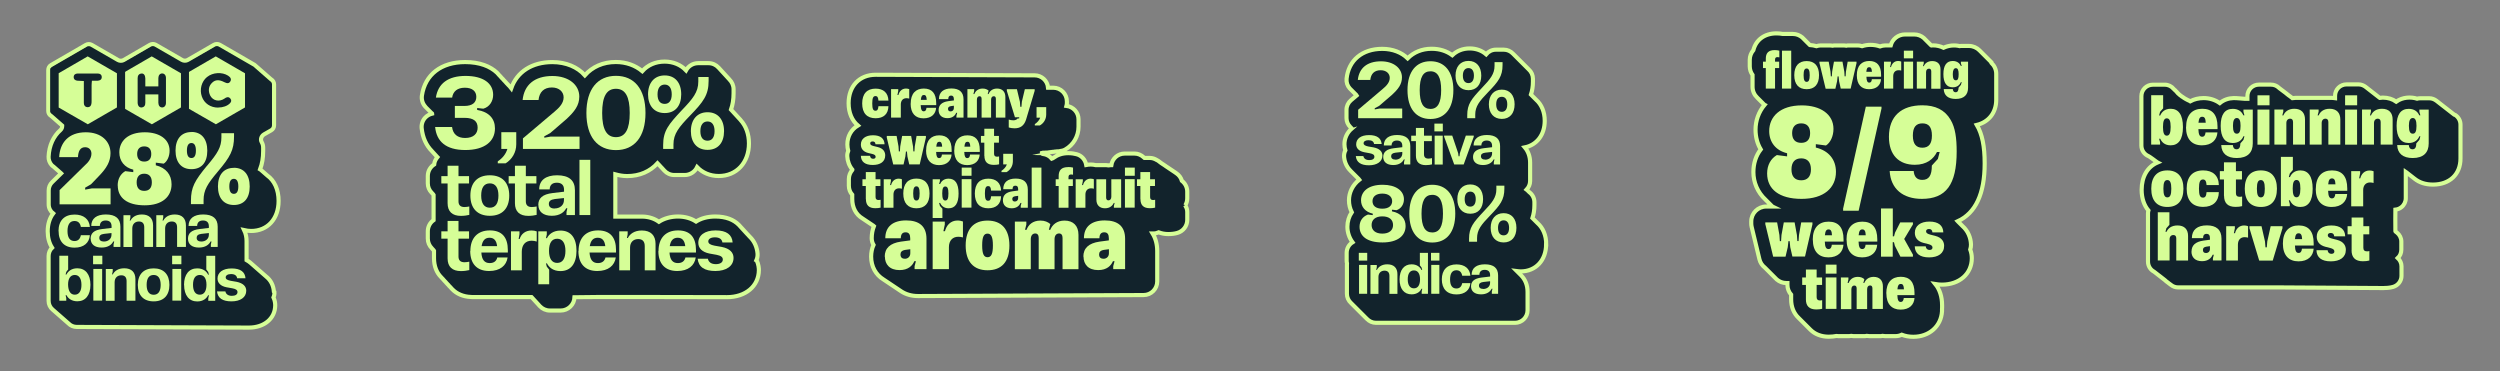
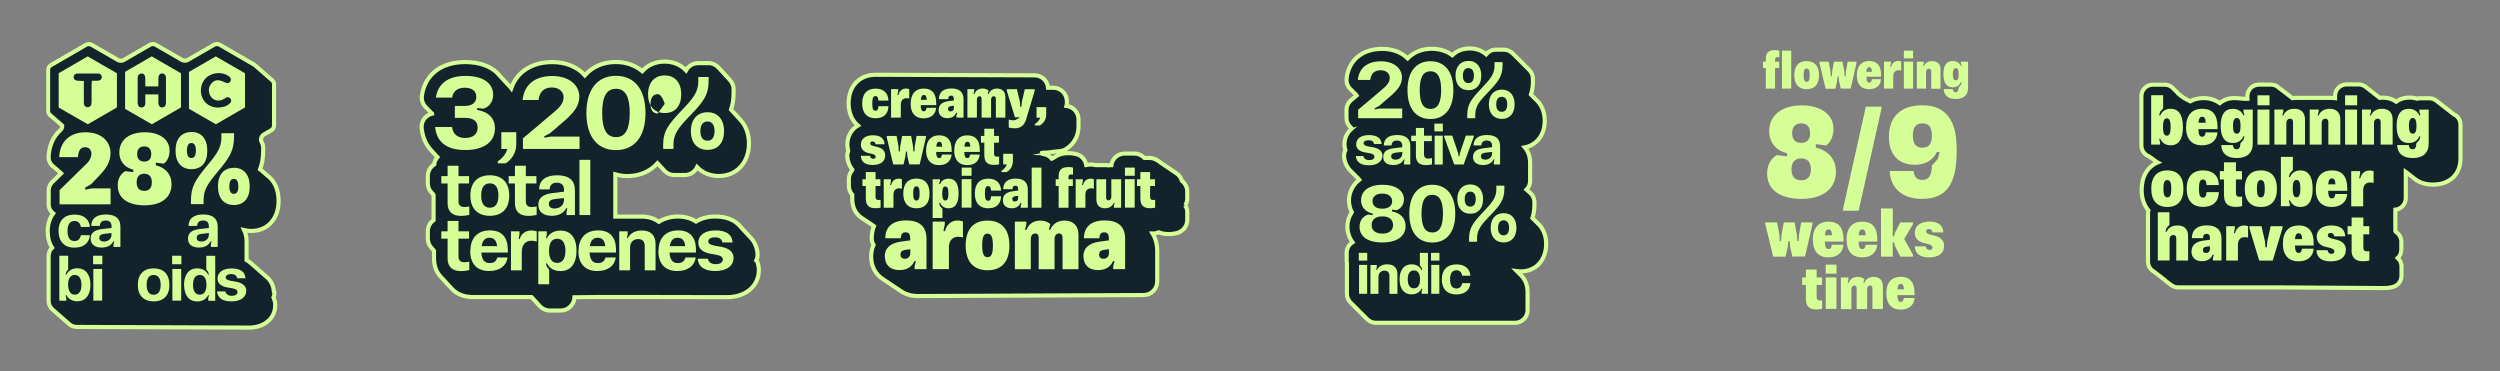
<svg xmlns="http://www.w3.org/2000/svg" id="Capa_1" data-name="Capa 1" viewBox="0 0 302.95 44.99">
  <rect x="0" y="0" width="302.95" height="44.99" fill="#808080" stroke="none" />
  <defs>
    <style>
      .cls-1 {
        stroke: #d6fe97;
        stroke-miterlimit: 10;
        stroke-width: .5px;
      }

      .cls-1, .cls-2 {
        fill: #12232c;
      }

      .cls-2, .cls-3 {
        stroke-width: 0px;
      }

      .cls-3 {
        fill: #d6fe97;
      }
    </style>
  </defs>
  <g>
-     <path class="cls-1" d="m241.32,7.55s-.04-.04-.06-.06c-.02-.02-.04-.04-.06-.06-.02-.02-.04-.04-.06-.06-.02-.02-.04-.04-.06-.06-.02-.02-.04-.04-.06-.06-.02-.02-.04-.04-.06-.06-.02-.02-.04-.04-.06-.06-.02-.02-.04-.04-.06-.06-.02-.02-.04-.04-.06-.06-.02-.02-.04-.04-.06-.06-.02-.02-.04-.04-.06-.06-.02-.02-.04-.04-.06-.06-.02-.02-.04-.04-.06-.06-.02-.02-.04-.04-.06-.06-.02-.02-.04-.04-.06-.06-.02-.02-.04-.04-.06-.06-.02-.02-.04-.04-.06-.06-.02-.02-.04-.04-.06-.06-.02-.02-.04-.04-.06-.06-.02-.02-.04-.04-.06-.06-.02-.02-.04-.04-.06-.06-.02-.02-.04-.04-.06-.06-.02-.02-.04-.04-.06-.06-.02-.02-.04-.04-.06-.06-.33-.33-.78-.54-1.29-.54h-.87c-.09,0-.17,0-.25.02-.62-.15-1.32-.09-1.95.2-.38-.18-.81-.29-1.28-.29-.07,0-.13.02-.19.02,0,0-.02-.01-.03-.02-.02-.02-.04-.04-.06-.06-.02-.02-.04-.04-.06-.06-.02-.02-.04-.04-.06-.06-.02-.02-.04-.04-.06-.06-.02-.02-.04-.04-.06-.06-.02-.02-.04-.04-.06-.06-.02-.02-.04-.04-.06-.06-.02-.02-.04-.04-.06-.06-.02-.02-.04-.04-.06-.06-.02-.02-.04-.04-.06-.06-.02-.02-.04-.04-.06-.06-.02-.02-.04-.04-.06-.06-.02-.02-.04-.04-.06-.06-.02-.02-.04-.04-.06-.06-.02-.02-.04-.04-.06-.06-.31-.26-.7-.42-1.14-.42h-1.13c-.83,0-1.53.57-1.73,1.33h-.66c-.23,0-.44.05-.64.12-.35-.12-.73-.19-1.15-.19-.37,0-.7.06-1.02.16-.17-.05-.34-.09-.52-.09h-1.07c-.11,0-.21,0-.31.03-.1-.02-.21-.03-.31-.03h-1.03c-.11,0-.21,0-.32.03-.1-.02-.21-.03-.32-.03h-1.13c-.18,0-.36.04-.52.09-.25-.07-.51-.12-.79-.14-.01-.01-.03-.02-.04-.03-.02-.02-.04-.04-.06-.06-.02-.02-.04-.04-.06-.06-.02-.02-.04-.04-.06-.06-.02-.02-.04-.04-.06-.06-.02-.02-.04-.04-.06-.06-.02-.02-.04-.04-.06-.06-.02-.02-.04-.04-.06-.06-.02-.02-.04-.04-.06-.06-.02-.02-.04-.04-.06-.06-.02-.02-.04-.04-.06-.06-.02-.02-.04-.04-.06-.06-.02-.02-.04-.04-.06-.06-.02-.02-.04-.04-.06-.06-.02-.02-.04-.04-.06-.06-.02-.02-.04-.04-.06-.06-.31-.25-.69-.41-1.12-.41h-1.12s-.07,0-.11,0c-.21-.04-.47-.07-.77-.07-1.44,0-2.48.79-2.79,2.03-.27.32-.44.73-.44,1.18v.78c0,.39.13.76.34,1.05v1.44c0,.52.22.98.57,1.31.02.02.04.04.06.06.02.02.04.04.06.06.02.02.04.04.06.06.02.02.04.04.06.06.02.02.04.04.06.06.02.02.04.04.06.06.02.02.04.04.06.06.02.02.04.04.06.06.02.02.04.04.06.06.02.02.04.04.06.06.02.02.04.04.06.06.02.02.04.04.06.06.02.02.04.04.06.06.02.02.04.04.06.06.01.01.02.02.04.03-.72.87-1.09,1.93-1.09,3,0,.9.22,1.71.63,2.4-.58.75-.89,1.7-.89,2.75,0,1.22.49,2.44,1.49,3.36.02.02.04.04.06.06.02.02.04.04.06.06.02.02.04.04.06.06.02.02.04.04.06.06.02.02.04.04.06.06.02.02.04.04.06.06.02.02.04.04.06.06.02.02.04.04.06.06.02.02.04.04.06.06.02.02.04.04.06.06.02.02.04.04.06.06.02.02.04.04.06.06.02.02.04.04.06.06.01.01.02.02.04.03h-.76c-1,0-1.81.81-1.81,1.81v.25c0,.14.02.28.05.42l.94,3.91c.1.42.34.76.66,1.01.02.02.04.04.06.06.02.02.04.04.06.06.02.02.04.04.06.06.02.02.04.04.06.06.02.02.04.04.06.06.02.02.04.04.06.06.02.02.04.04.06.06.02.02.04.04.06.06.02.02.04.04.06.06.02.02.04.04.06.06.02.02.04.04.06.06.02.02.04.04.06.06.02.02.04.04.06.06.02.02.04.04.06.06.02.02.04.04.06.06.02.02.04.04.06.06.02.02.04.04.06.06.02.02.04.04.06.06.02.02.04.04.06.06.02.02.04.04.06.06.02.02.04.04.06.06.02.02.04.04.06.06.02.02.04.04.06.06.02.02.04.04.06.06.32.27.72.43,1.16.43h.13v.22c0,.46.17.87.45,1.19v.57c0,.93.33,1.7.89,2.23.02.02.04.04.06.06.02.02.04.04.06.06.02.02.04.04.06.06.02.02.04.04.06.06.02.02.04.04.06.06.02.02.04.04.06.06.02.02.04.04.06.06.02.02.04.04.06.06.02.02.04.04.06.06.02.02.04.04.06.06.02.02.04.04.06.06.02.02.04.04.06.06.02.02.04.04.06.06.02.02.04.04.06.06.02.02.04.04.06.06.02.02.04.04.06.06.02.02.04.04.06.06.02.02.04.04.06.06.02.02.04.04.06.06.02.02.04.04.06.06.02.02.04.04.06.06.02.02.04.04.06.06.02.02.04.04.06.06.02.02.04.04.06.06.54.54,1.3.85,2.23.85.34,0,.65-.04.94-.09.07,0,.14.02.22.02h1.3c.09,0,.18-.01.27-.03.09.01.17.03.27.03h1.27c.11,0,.21,0,.32-.03.1.02.21.03.32.03h1.27c.11,0,.22,0,.32-.03.1.02.21.03.32.03h1.27c.27,0,.52-.06.75-.17.42.16.88.25,1.4.25,1.93,0,3.37-1.27,3.48-3.09,0-.09,0-.17,0-.26,0-.07.01-.14.01-.21v-.25c0-1.06-.3-1.94-.82-2.58.25.04.51.07.8.07,2.13,0,3.62-1.32,3.62-3.2,0-.34-.06-.7-.19-1.05.06-.19.09-.39.09-.6-.02-.83-.36-1.66-1.03-2.25-.02-.02-.04-.04-.06-.06-.02-.02-.04-.04-.06-.06-.02-.02-.04-.04-.06-.06-.02-.02-.04-.04-.06-.06-.02-.02-.04-.04-.06-.06-.02-.02-.04-.04-.06-.06-.02-.02-.04-.04-.06-.06-.02-.02-.04-.04-.06-.06-.02-.02-.04-.04-.06-.06-.01-.01-.02-.03-.03-.04,2.16-.99,3.26-3.33,3.26-7,0-2.1-.3-3.55-.95-4.67,1.43-.35,2.35-1.48,2.35-3.04v-3.16c0-.52-.23-.99-.58-1.32Z" />
    <g>
      <path class="cls-3" d="m214.14,21.02c0-1.02.45-1.8,1.18-2.23l1.24.16v-.38c-1.37-.33-2.17-1.34-2.17-2.69,0-1.74,1.32-3.11,3.95-3.11,2.23,0,3.84,1.05,3.84,2.85,0,.88-.37,1.67-.91,2.01l-1.23-.16v.41c1.56.38,2.44,1.45,2.44,2.95,0,1.93-1.45,3.27-4.17,3.27s-4.17-1.18-4.17-3.07Zm4.13.83c.76,0,1.18-.46,1.18-1.32s-.41-1.34-1.18-1.34-1.18.48-1.18,1.34.41,1.32,1.18,1.32Zm0-4.54c.73,0,1.08-.43,1.08-1.18s-.37-1.18-1.08-1.18-1.1.43-1.1,1.18.37,1.18,1.1,1.18Z" />
      <path class="cls-3" d="m223.34,25.32l2.76-12.39h1.9v.22l-2.77,12.39h-1.88v-.22Z" />
      <path class="cls-3" d="m228.98,20.72h2.92c.05.67.37,1.08,1.04,1.08.81,0,1.16-.54,1.16-1.74l.73-.8.22-.84h-.33c-.41.84-1.24,1.55-2.68,1.55-1.9,0-3.14-1.15-3.14-3.39,0-2.5,1.51-3.82,4.05-3.82,1.56,0,2.72.54,3.43,1.77.56.94.73,2.23.73,3.82,0,4.05-1.31,5.75-4.22,5.75-2.29,0-3.78-1.21-3.9-3.38Zm3.97-2.82c.78,0,1.16-.48,1.16-1.47,0-1.05-.41-1.48-1.15-1.48-.78,0-1.16.46-1.16,1.48s.4,1.47,1.15,1.47Z" />
    </g>
    <g>
      <path class="cls-3" d="m213.92,27.2v-.25h1.43l.28,1.53.05.74h.15l.05-.74.28-1.53h1.31l.28,1.53.05.73h.15l.05-.73.27-1.53h1.36v.24l-.9,3.9h-1.53l-.26-1.14-.07-.73h-.15l-.08.73-.27,1.15h-1.5l-.94-3.9Z" />
      <path class="cls-3" d="m219.67,29.05c0-1.47.74-2.19,1.92-2.19s1.81.7,1.81,2.14v.28h-2.27c.02.67.16.9.45.9.26,0,.37-.2.4-.52h1.41c-.06.88-.67,1.53-1.83,1.53s-1.88-.72-1.88-2.14Zm2.33-.54c-.02-.52-.15-.71-.41-.71s-.4.17-.45.71h.86Z" />
      <path class="cls-3" d="m223.76,29.05c0-1.47.74-2.19,1.92-2.19s1.81.7,1.81,2.14v.28h-2.27c.02.67.16.9.45.9.26,0,.37-.2.4-.52h1.41c-.06.88-.67,1.53-1.83,1.53s-1.88-.72-1.88-2.14Zm2.33-.54c-.02-.52-.15-.71-.41-.71s-.4.17-.45.71h.86Z" />
      <path class="cls-3" d="m227.95,25.26h1.42v3.38h.15l.12-.45.63-1.24h1.54v.24l-1.06,1.77,1.06,1.9v.24h-1.52l-.67-1.31-.11-.44h-.15v1.75h-1.42v-5.84Z" />
      <path class="cls-3" d="m232.03,29.85h1.33c.03.28.2.44.46.44.23,0,.36-.11.36-.29,0-.22-.17-.33-.51-.42l-.56-.14c-.75-.19-1.07-.65-1.07-1.23,0-.83.66-1.36,1.77-1.36s1.66.5,1.68,1.31h-1.32c-.02-.28-.17-.41-.41-.41-.22,0-.36.1-.36.28,0,.21.18.31.51.4l.59.15c.88.22,1.09.77,1.09,1.21,0,.91-.71,1.4-1.82,1.4s-1.71-.46-1.74-1.33Z" />
    </g>
    <g>
      <path class="cls-3" d="m218.84,36.3v-1.77h-.45v-.91h.45v-.96h1.3v.96h.66v.91h-.66v1.48c0,.27.13.4.41.4.1,0,.19-.02.26-.04v1.05c-.19.05-.44.08-.72.08-.83,0-1.25-.41-1.25-1.21Z" />
      <path class="cls-3" d="m221.24,32.07h1.31v1.09h-1.31v-1.09Zm0,1.55h1.3v3.81h-1.3v-3.81Z" />
      <path class="cls-3" d="m223.07,33.62h.92v.25l-.1.42h.13c.13-.38.48-.74,1.11-.74.35,0,.6.11.79.28l-.12.46h.11c.16-.39.51-.74,1.14-.74.71,0,1.12.43,1.12,1.14v2.75h-1.27v-2.49c0-.23-.09-.36-.28-.36-.22,0-.36.16-.36.46v2.4h-1.27v-2.49c0-.23-.09-.36-.28-.36-.21,0-.36.16-.36.46v2.4h-1.27v-3.81Z" />
      <path class="cls-3" d="m228.58,35.55c0-1.35.68-2.01,1.76-2.01s1.66.64,1.66,1.97v.25h-2.08c.02.62.15.83.41.83.24,0,.34-.19.37-.48h1.3c-.05.81-.61,1.41-1.68,1.41s-1.73-.66-1.73-1.97Zm2.14-.49c-.02-.48-.13-.65-.38-.65s-.37.16-.41.65h.79Z" />
    </g>
    <g>
      <path class="cls-3" d="m215.06,6.07c.22,0,.42.03.56.07v.81c-.06-.01-.14-.03-.22-.03-.22,0-.3.1-.3.32v.23h.5v.78h-.5v2.49h-1.12v-2.49h-.34v-.78h.34v-.36c0-.68.32-1.04,1.08-1.04Zm.88.07h1.12v4.6h-1.12v-4.6Z" />
      <path class="cls-3" d="m217.43,9.11c0-1.12.54-1.71,1.5-1.71s1.5.59,1.5,1.71-.54,1.7-1.5,1.7-1.5-.59-1.5-1.7Zm1.5.81c.26,0,.37-.24.37-.81s-.12-.81-.37-.81-.37.22-.37.81.12.81.37.81Z" />
      <path class="cls-3" d="m220.48,7.67v-.2h1.12l.22,1.2.04.58h.12l.04-.58.22-1.2h1.03l.22,1.2.04.58h.12l.04-.58.21-1.2h1.07v.19l-.71,3.08h-1.2l-.2-.9-.06-.58h-.12l-.06.58-.21.91h-1.18l-.74-3.08Z" />
      <path class="cls-3" d="m225.01,9.12c0-1.16.58-1.73,1.51-1.73s1.43.55,1.43,1.69v.22h-1.78c.02.53.13.71.35.71.21,0,.29-.16.31-.41h1.11c-.04.7-.52,1.21-1.45,1.21s-1.48-.57-1.48-1.69Zm1.83-.42c-.02-.41-.12-.56-.33-.56s-.31.13-.35.56h.68Z" />
      <path class="cls-3" d="m228.31,7.47h.83v.2l-.1.46h.11c.1-.4.38-.74.87-.74.13,0,.28.03.37.07v1.09c-.1-.03-.21-.04-.32-.04-.39,0-.65.26-.65.72v1.51h-1.12v-3.27Z" />
      <path class="cls-3" d="m230.71,6.14h1.12v.93h-1.12v-.93Zm0,1.33h1.12v3.27h-1.12v-3.27Z" />
      <path class="cls-3" d="m232.29,7.47h.83v.2l-.09.34h.1c.13-.32.45-.61,1.02-.61.65,0,1,.38,1,1v2.35h-1.12v-2.1c0-.21-.1-.33-.27-.33-.21,0-.36.15-.36.41v2.01h-1.12v-3.27Z" />
      <path class="cls-3" d="m235.55,10.79h1.09c.02.22.11.39.34.39.26,0,.35-.22.36-.56l.28-.33.1-.34h-.1c-.13.33-.43.63-.99.63-.74,0-1.13-.54-1.13-1.6s.39-1.59,1.13-1.59c.56,0,.86.3.99.61h.1l-.1-.33v-.2h.87v3.16c0,.83-.46,1.36-1.5,1.36-.91,0-1.42-.42-1.45-1.2Zm1.46-1.06c.24,0,.34-.2.34-.74,0-.48-.1-.73-.34-.73s-.37.25-.37.73c0,.53.12.74.37.74Z" />
    </g>
  </g>
  <g>
    <path class="cls-1" d="m33.19,35.33c-.06-.78-.4-1.4-.95-1.83-.03-.02-.05-.05-.08-.07-.03-.02-.05-.05-.08-.07-.03-.02-.05-.05-.08-.07-.03-.02-.05-.05-.08-.07-.03-.02-.05-.05-.08-.07-.03-.02-.05-.05-.08-.07-.03-.02-.05-.05-.08-.07-.03-.02-.05-.05-.08-.07-.03-.02-.05-.05-.08-.07-.03-.02-.05-.05-.08-.07-.03-.02-.05-.05-.08-.07-.03-.02-.05-.05-.08-.07-.03-.02-.05-.05-.08-.07-.03-.02-.05-.05-.08-.07-.03-.02-.05-.05-.08-.07-.03-.02-.05-.05-.08-.07-.03-.02-.05-.05-.08-.07-.03-.02-.05-.05-.08-.07-.03-.02-.05-.05-.08-.07-.03-.02-.05-.05-.08-.07-.03-.02-.05-.05-.08-.07-.03-.02-.05-.05-.08-.07-.03-.02-.05-.05-.08-.07-.03-.02-.05-.05-.08-.07-.13-.11-.28-.21-.44-.3v-2.31c0-.44-.09-.9-.29-1.32.27.06.55.1.85.1,1.98,0,3.32-1.46,3.32-3.64,0-1.39-.51-2.47-1.38-3.09-.03-.02-.05-.05-.08-.07-.03-.02-.05-.05-.08-.07-.03-.02-.05-.05-.08-.07-.03-.02-.05-.05-.08-.07-.03-.02-.05-.05-.08-.07-.03-.02-.05-.05-.08-.07-.03-.02-.05-.05-.08-.07-.03-.02-.05-.05-.08-.07-.03-.02-.05-.05-.08-.07-.03-.02-.05-.05-.08-.07-.02-.02-.04-.04-.06-.05.25-.67.37-1.37.37-2.21v-.4c0-.25-.06-.48-.18-.68-.19-.33-.03-.75.3-.94l.86-.49c.21-.12.34-.35.34-.6v-4.96c0-.25-.13-.47-.34-.6l-.03-.02s-.03-.04-.05-.05l-.03-.02s-.03-.04-.05-.05l-.03-.02s-.03-.04-.05-.05l-.03-.02s-.03-.04-.05-.05l-.03-.02s-.03-.04-.05-.05l-.03-.02s-.03-.04-.05-.05l-.03-.02s-.03-.04-.05-.05l-.03-.02s-.03-.04-.05-.05l-.03-.02s-.03-.04-.05-.05l-.03-.02s-.03-.04-.05-.05l-.03-.02s-.03-.04-.05-.05l-.03-.02s-.03-.04-.05-.05l-.03-.02s-.03-.04-.05-.05l-.03-.02s-.03-.04-.05-.05l-.03-.02s-.03-.04-.05-.05l-.03-.02s-.03-.04-.05-.05l-.03-.02s-.03-.04-.05-.05l-.03-.02s-.03-.04-.05-.05l-.03-.02s-.03-.04-.05-.05l-.03-.02s-.03-.04-.05-.05l-.03-.02s-.03-.04-.05-.05l-.03-.02s-.03-.04-.05-.05l-.03-.02s-.03-.04-.05-.05l-.03-.02s-.03-.04-.05-.05l-.03-.02s-.03-.04-.05-.05l-4.24-2.45c-.21-.12-.48-.12-.69,0l-3.19,1.84c-.21.12-.48.12-.69,0l-3.19-1.84c-.21-.12-.48-.12-.69,0l-3.19,1.85c-.21.12-.48.12-.69,0l-3.19-1.84c-.21-.12-.48-.12-.69,0l-4.23,2.45c-.21.12-.34.35-.34.6v4.97c0,.25.13.47.35.6l.03.02s.03.04.05.05l.03.02s.03.04.05.05l.03.02s.03.04.05.05l.03.02s.03.04.05.05l.03.02s.03.04.05.05l.03.02s.03.04.05.05l.03.02s.03.04.05.05l.03.02s.03.04.05.05l.03.02s.03.04.05.05l.03.02s.03.04.05.05l.03.02s.03.04.05.05l.03.02s.03.04.05.05l.03.02s.03.04.05.05l.03.02s.03.04.05.05l.03.02s.03.04.05.05l.03.02s.03.04.05.05l.03.02s.02.02.03.03c0,.19-.05.39-.21.53-.86.76-1.38,1.88-1.44,3.22-.02.38.12.76.38,1.04.07.07.14.13.22.18.03.02.05.05.08.07.03.02.05.05.08.07.03.02.05.05.08.07.03.02.05.05.08.07.03.02.05.05.08.07.03.02.05.05.08.07.03.02.05.05.08.07.03.02.05.05.08.07.03.02.05.05.08.07.03.02.05.05.08.07.03.02.05.05.08.07.01.01.03.03.04.04l-1.09,1.07c-.27.26-.42.62-.42,1v1.69c0,.45.21.84.54,1.1-.43.57-.66,1.31-.66,2.16,0,.77.18,1.44.53,1.99-.26.25-.42.61-.42,1v5.45c0,.42.19.8.49,1.05.03.03.05.05.08.07.03.03.05.05.08.07.03.03.05.05.08.07.03.03.05.05.08.07.03.03.05.05.08.07.03.03.05.05.08.07.03.03.05.05.08.07.03.03.05.05.08.07.03.03.05.05.08.07.03.03.05.05.08.07.03.03.05.05.08.07.03.03.05.05.08.07.03.03.05.05.08.07.03.03.05.05.08.07.03.03.05.05.08.07.03.03.05.05.08.07.03.03.05.05.08.07.03.03.05.05.08.07.03.03.05.05.08.07.03.03.05.05.08.07.03.03.05.05.08.07.03.03.05.05.08.07.03.03.05.05.08.07.03.03.05.05.08.07.25.26.61.42,1,.42,0,0,20.34.08,20.86.08,1.87,0,3.18-1.11,3.19-2.69,0-.22-.03-.58-.21-.97.09-.21.13-.43.11-.66Z" />
    <g>
      <polygon class="cls-3" points="22.14 13.32 22.14 8.59 26.16 6.26 30.19 8.59 30.19 13.31 26.16 15.64 22.14 13.32" />
      <path class="cls-2" d="m26.16,6.84c1.19.69,2.36,1.36,3.53,2.04v4.14c-1.15.67-2.32,1.34-3.53,2.04-1.18-.68-2.34-1.35-3.53-2.03v-4.16c1.17-.68,2.34-1.35,3.52-2.04m0-1.16l-.5.29-2.55,1.48-.97.56-.5.29v5.31l.5.29,3.53,2.03.5.29.5-.29,3.13-1.81.4-.23.5-.29v-5.3l-.5-.29-3.25-1.88-.28-.16-.5-.29h0Z" />
    </g>
    <g>
      <polygon class="cls-3" points="14.37 13.32 14.37 8.59 18.4 6.26 22.43 8.59 22.43 13.31 18.4 15.64 14.37 13.32" />
      <path class="cls-2" d="m18.4,6.84c1.19.69,2.36,1.36,3.53,2.04v4.14c-1.15.67-2.32,1.34-3.53,2.04-1.18-.68-2.34-1.35-3.53-2.03v-4.16c1.17-.68,2.34-1.35,3.52-2.04m0-1.16l-.5.29-2.37,1.37-1.16.67-.5.29v5.31l.5.29,2.91,1.68.61.35.5.29.5-.29,3.27-1.89.25-.15.5-.29v-5.3l-.5-.29-3.25-1.88-.28-.16-.5-.29h0Z" />
    </g>
    <g>
      <polygon class="cls-3" points="6.61 13.32 6.61 8.59 10.64 6.26 14.67 8.59 14.67 13.31 10.64 15.64 6.61 13.32" />
      <path class="cls-2" d="m10.64,6.84c1.19.69,2.36,1.36,3.53,2.04v4.14c-1.15.67-2.32,1.34-3.53,2.04-1.18-.68-2.34-1.35-3.53-2.03v-4.16c1.17-.68,2.34-1.35,3.52-2.04m0-1.16l-.5.29-3.26,1.89-.26.15-.5.29v5.31l.5.29,3.53,2.03.5.29.5-.29,2.61-1.51.91-.53.5-.29v-5.3l-.5-.29-2.33-1.35-1.2-.7-.5-.29h0Z" />
    </g>
    <path class="cls-2" d="m10.17,9.82c-.32-.01-.55-.02-.78-.04-.26-.02-.46-.16-.46-.44,0-.28.2-.42.46-.43.82-.01,1.64-.01,2.46,0,.26,0,.47.13.48.41.01.31-.2.44-.48.46-.21.01-.43,0-.71,0-.02.22-.04.39-.04.57,0,.62,0,1.24,0,1.86,0,.13,0,.27-.03.4-.05.25-.21.39-.46.38-.3-.02-.45-.22-.45-.51,0-.65,0-1.31,0-1.96,0-.22,0-.43,0-.71Z" />
    <path class="cls-2" d="m26.44,13.04c-.93,0-1.69-.51-1.98-1.34-.3-.85-.04-1.83.63-2.37.7-.56,1.81-.63,2.55-.16.33.21.42.45.27.7-.16.25-.37.27-.74.08-.6-.31-1.05-.31-1.44.05-.41.38-.51.85-.34,1.38.22.68.9.99,1.57.7.14-.06.26-.15.39-.23.23-.13.43-.09.58.11.16.21.09.41-.09.58-.3.3-.82.49-1.39.49Z" />
    <path class="cls-2" d="m17.61,10.47h1.58c0-.36,0-.69,0-1.02.01-.34.2-.55.46-.55.26,0,.46.21.46.55,0,1.01.01,2.01,0,3.02,0,.34-.2.55-.46.55-.26,0-.45-.21-.46-.55-.01-.33,0-.66,0-1.03h-1.58c0,.35,0,.68,0,1.01,0,.31-.11.53-.44.57-.28.03-.48-.19-.49-.57,0-.99,0-1.98,0-2.97,0-.31.13-.53.45-.57.28-.04.47.2.48.58,0,.32,0,.63,0,.99Z" />
    <g>
      <path class="cls-3" d="m7.09,28c0-1.26.7-2,1.95-2,1.07,0,1.78.54,1.85,1.5h-1.09c-.08-.47-.34-.72-.77-.72-.56,0-.85.42-.85,1.22s.29,1.21.85,1.21c.42,0,.68-.25.77-.71h1.09c-.07.94-.75,1.51-1.85,1.51-1.25,0-1.94-.74-1.94-2.01Z" />
      <path class="cls-3" d="m10.98,28.93c0-.65.39-1.06,1.43-1.18l1.11-.13v-.2c0-.46-.25-.7-.71-.7s-.7.24-.71.66h-1.04c0-.91.66-1.39,1.77-1.39,1.19,0,1.76.51,1.76,1.48v2.45h-.83v-.3l.08-.36h-.11c-.19.38-.62.74-1.42.74-.86,0-1.32-.42-1.32-1.07Zm1.61.34c.53,0,.92-.33.92-.82v-.21l-.9.1c-.42.05-.58.22-.58.48,0,.29.2.45.56.45Z" />
-       <path class="cls-3" d="m14.97,26.08h.83v.29l-.08.36h.09c.2-.39.63-.74,1.39-.74.88,0,1.35.48,1.35,1.32v2.61h-1.07v-2.38c0-.46-.22-.7-.64-.7-.48,0-.81.31-.81.85v2.24h-1.07v-3.84Z" />
-       <path class="cls-3" d="m18.95,26.08h.83v.29l-.08.36h.09c.2-.39.63-.74,1.39-.74.88,0,1.35.48,1.35,1.32v2.61h-1.07v-2.38c0-.46-.22-.7-.64-.7-.48,0-.81.31-.81.85v2.24h-1.07v-3.84Z" />
      <path class="cls-3" d="m22.78,28.93c0-.65.39-1.06,1.43-1.18l1.1-.13v-.2c0-.46-.25-.7-.71-.7s-.7.24-.71.66h-1.04c0-.91.66-1.39,1.77-1.39,1.19,0,1.76.51,1.76,1.48v2.45h-.83v-.3l.08-.36h-.11c-.19.38-.62.74-1.42.74-.86,0-1.32-.42-1.32-1.07Zm1.61.34c.53,0,.92-.33.92-.82v-.21l-.9.1c-.42.05-.58.22-.58.48,0,.29.2.45.56.45Z" />
      <path class="cls-3" d="m8.05,35.77h-.1l.08.36v.31h-.84v-5.45h1.07v1.66l-.23.3-.08.32h.1c.2-.4.62-.76,1.32-.76.98,0,1.59.73,1.59,2s-.61,2-1.58,2c-.71,0-1.14-.36-1.33-.75Zm1.01-.06c.52,0,.82-.45.81-1.2,0-.73-.28-1.19-.81-1.19s-.82.45-.81,1.19c.02.75.29,1.2.81,1.2Z" />
      <path class="cls-3" d="m11.28,30.99h1.12v1.03h-1.12v-1.03Zm.03,1.6h1.07v3.84h-1.07v-3.84Z" />
-       <path class="cls-3" d="m12.83,32.6h.83v.29l-.08.36h.09c.2-.39.63-.74,1.39-.74.88,0,1.35.48,1.35,1.32v2.61h-1.07v-2.38c0-.46-.22-.7-.64-.7-.48,0-.81.31-.81.85v2.24h-1.07v-3.84Z" />
      <path class="cls-3" d="m16.7,34.52c0-1.26.7-2,1.92-2s1.91.74,1.91,2-.68,2-1.91,2-1.92-.74-1.92-2Zm1.92,1.2c.57,0,.85-.44.85-1.2s-.28-1.2-.85-1.2-.85.42-.85,1.2.3,1.2.85,1.2Z" />
      <path class="cls-3" d="m20.86,30.99h1.12v1.03h-1.12v-1.03Zm.03,1.6h1.07v3.84h-1.07v-3.84Z" />
      <path class="cls-3" d="m22.3,34.52c0-1.27.61-2,1.6-2,.7,0,1.13.36,1.32.76h.09l-.08-.32-.23-.3v-1.66h1.08v5.45h-.84v-.31l.08-.36h-.1c-.19.39-.61.75-1.32.75-.98,0-1.59-.73-1.59-2Zm1.91,1.19c.51,0,.81-.42.81-1.2s-.3-1.19-.81-1.19c-.54,0-.82.43-.82,1.19s.28,1.2.82,1.2Z" />
      <path class="cls-3" d="m26.3,35.31h1.01c.07.33.33.54.79.54.41,0,.68-.16.68-.45,0-.24-.18-.38-.61-.46l-.73-.13c-.71-.14-1.08-.53-1.08-1.05,0-.74.62-1.23,1.71-1.23s1.62.43,1.68,1.19h-1.01c-.05-.32-.29-.51-.74-.51-.41,0-.65.17-.65.4,0,.22.2.34.62.42l.7.12c.82.17,1.17.57,1.17,1.08,0,.81-.72,1.29-1.79,1.29s-1.67-.39-1.75-1.21Z" />
    </g>
    <g>
      <path class="cls-3" d="m7.21,23.05l3.05-2.99c.49-.42.82-.92.82-1.44,0-.41-.25-.78-.77-.78-.6,0-.83.5-.86,1.2h-2.28c.09-1.74,1.13-3.01,3.23-3.01,1.88,0,2.99,1.1,2.99,2.53,0,1-.46,1.8-1.38,2.75l-.98,1.02-.71.41v.24l.81-.15h2.27v1.93h-6.18v-1.69Z" />
      <path class="cls-3" d="m14.26,22.48c0-.8.35-1.41.92-1.74l.97.12v-.3c-1.07-.26-1.69-1.05-1.69-2.1,0-1.36,1.03-2.43,3.09-2.43,1.74,0,3,.82,3,2.23,0,.69-.29,1.31-.71,1.57l-.96-.12v.32c1.22.3,1.91,1.13,1.91,2.3,0,1.51-1.13,2.55-3.26,2.55s-3.26-.92-3.26-2.4Zm3.22.65c.6,0,.92-.36.92-1.03s-.32-1.05-.92-1.05-.92.37-.92,1.05.32,1.03.92,1.03Zm0-3.55c.57,0,.85-.34.85-.92s-.29-.92-.85-.92-.86.34-.86.92.29.92.86.92Z" />
      <path class="cls-3" d="m23.2,15.99c1.22,0,1.92.85,1.92,2.27s-.68,2.24-1.92,2.24-1.93-.85-1.93-2.25.7-2.25,1.93-2.25Zm0,3.16c.35,0,.54-.29.54-.9s-.19-.92-.54-.92-.55.29-.55.91.19.91.55.91Zm1.9.93c1.26-1.51,1.73-2.23,1.73-3.45v-.49h1.53v.4c0,1.64-.46,2.48-1.97,4.26-1.25,1.49-1.72,2.23-1.72,3.45v.49h-1.53v-.41c0-1.64.45-2.43,1.95-4.25Zm3.24.25c1.22,0,1.92.85,1.92,2.27s-.69,2.24-1.92,2.24-1.93-.85-1.93-2.25.7-2.25,1.93-2.25Zm0,3.16c.35,0,.54-.29.54-.9s-.19-.92-.54-.92-.55.29-.55.91.19.91.55.91Z" />
    </g>
  </g>
  <g>
    <rect class="cls-2" x="61.55" y="13.02" width="2.96" height="2.96" />
    <path class="cls-1" d="m91.66,31.54c.11-.25.16-.53.14-.81-.06-.73-.35-1.48-.95-2.05-.02-.02-.04-.04-.06-.06-.02-.02-.03-.04-.05-.06-.02-.02-.03-.04-.06-.06-.02-.02-.03-.04-.05-.06-.02-.02-.04-.04-.06-.06-.02-.02-.03-.04-.06-.06-.02-.02-.03-.04-.05-.06-.02-.02-.04-.04-.06-.06-.02-.02-.03-.04-.05-.06-.02-.02-.04-.04-.06-.06-.02-.02-.03-.04-.05-.06-.02-.02-.04-.04-.06-.06-.02-.02-.03-.04-.05-.06-.02-.02-.03-.04-.06-.06-.02-.02-.03-.04-.05-.06-.02-.02-.04-.04-.06-.06-.02-.02-.03-.04-.05-.06-.02-.02-.04-.04-.06-.06-.02-.02-.03-.04-.05-.06-.02-.02-.03-.04-.06-.06-.02-.02-.03-.04-.05-.06-.02-.02-.04-.04-.06-.06-.02-.02-.03-.04-.05-.06-.02-.02-.04-.04-.06-.06-.59-.59-1.51-1-2.83-1-.98,0-1.75.24-2.34.61-.6-.39-1.35-.61-2.2-.61s-1.67.23-2.3.64c-.53-.38-1.19-.61-1.96-.63h0s-3.32,0-3.32,0v-5.12c.45.12.92.21,1.44.21,1.52,0,2.78-.57,3.68-1.56.02.02.04.04.05.06.02.02.04.04.05.06.02.02.04.04.06.06.02.02.04.04.05.06.02.02.04.04.06.06.02.02.04.04.05.06.02.02.04.04.06.06.02.02.04.04.05.06.02.02.04.04.06.06.02.02.04.04.06.06.02.02.04.04.05.06.02.02.04.04.06.06.02.02.04.04.05.06.02.02.04.04.06.06.02.02.04.04.05.06.3.33.73.53,1.21.53h1.25c.66,0,1.24-.39,1.51-.95.65.67,1.56,1.07,2.62,1.07,2.16,0,3.66-1.62,3.66-3.94,0-1.15-.37-2.13-1-2.82-.02-.02-.04-.04-.05-.06-.02-.02-.04-.04-.05-.06-.02-.02-.04-.04-.06-.06-.02-.02-.04-.04-.05-.06-.02-.02-.04-.04-.06-.06-.02-.02-.04-.04-.05-.06-.02-.02-.04-.04-.06-.06-.02-.02-.04-.04-.05-.06-.02-.02-.04-.04-.06-.06-.02-.02-.04-.04-.05-.06-.02-.02-.04-.04-.06-.06-.02-.02-.04-.04-.05-.06-.02-.02-.04-.04-.06-.06-.02-.02-.04-.04-.05-.06-.02-.02-.04-.04-.06-.06-.02-.02-.04-.04-.05-.06-.02-.02-.04-.04-.06-.06-.02-.02-.04-.04-.05-.06-.02-.02-.04-.04-.06-.06-.02-.02-.04-.04-.05-.06-.02-.02-.04-.04-.06-.06,0,0-.01-.02-.02-.03.2-.58.31-1.23.31-1.99v-.47c0-.47-.2-.89-.51-1.19-.02-.02-.04-.04-.05-.06-.02-.02-.04-.04-.06-.06-.02-.02-.04-.04-.05-.06-.02-.02-.04-.04-.06-.06-.02-.02-.04-.04-.05-.06-.02-.02-.04-.04-.06-.06-.02-.02-.04-.04-.05-.06-.02-.02-.04-.04-.06-.06-.02-.02-.04-.04-.05-.06-.02-.02-.04-.04-.06-.06-.02-.02-.04-.04-.05-.06-.02-.02-.04-.04-.06-.06-.02-.02-.04-.04-.05-.06-.02-.02-.04-.04-.06-.06-.02-.02-.04-.04-.05-.06-.02-.02-.04-.04-.06-.06-.02-.02-.04-.04-.05-.06-.02-.02-.04-.04-.06-.06-.02-.02-.04-.04-.05-.06-.02-.02-.04-.04-.06-.06-.02-.02-.04-.04-.05-.06-.02-.02-.04-.04-.06-.06-.02-.02-.04-.04-.05-.06-.02-.02-.04-.04-.06-.06-.3-.33-.73-.53-1.21-.53h-1.25c-.63,0-1.18.35-1.47.87-.64-.67-1.54-1.06-2.6-1.06-1.11,0-2.05.43-2.7,1.16-.85-.7-1.94-1.11-3.21-1.11-1.56,0-2.84.59-3.75,1.61-.88-.99-2.27-1.6-3.94-1.6-2.48,0-4.29,1.19-4.98,3.17-.12-.15-.25-.31-.4-.44-.02-.02-.03-.04-.05-.06-.02-.02-.03-.04-.06-.06-.02-.02-.03-.04-.06-.06-.02-.02-.03-.04-.05-.06-.02-.02-.03-.04-.05-.06-.02-.02-.03-.04-.06-.06-.02-.02-.03-.04-.05-.06-.02-.02-.03-.04-.06-.06-.02-.02-.03-.04-.06-.06-.02-.02-.03-.04-.05-.06-.02-.02-.03-.04-.05-.06-.02-.02-.03-.04-.06-.06-.02-.02-.03-.04-.06-.06-.02-.02-.03-.04-.06-.06-.02-.02-.03-.04-.05-.06-.02-.02-.03-.04-.05-.06-.02-.02-.03-.04-.06-.06-.02-.02-.03-.04-.05-.06-.02-.02-.03-.04-.06-.06-.02-.02-.03-.04-.06-.06-.02-.02-.03-.04-.05-.06-.02-.02-.03-.04-.05-.06-.02-.02-.03-.04-.06-.06-.02-.02-.03-.04-.05-.06-.82-.77-2.08-1.29-3.86-1.29-2.9,0-4.86,1.51-5.24,4.05-.07.48.07.97.39,1.33.01.01.03.02.04.04,0,0,0,.02.02.02.01.01.03.02.04.04,0,0,0,.02.02.02.01.01.03.02.04.04,0,0,0,.02.02.02.01.01.03.02.04.04,0,0,0,.02.02.02.01.01.03.02.04.04,0,0,0,.02.02.02.01.01.03.02.04.04,0,0,0,.02.02.02.01.01.03.02.04.04,0,0,0,.02.02.02.01.01.03.02.04.04,0,0,0,.02.02.02.01.01.03.02.04.04,0,0,0,.02.02.02.01.01.03.02.04.04,0,0,0,.02.02.02.01.01.03.02.04.04,0,0,0,.02.02.02.01.01.03.02.04.04,0,0,0,.02.02.02.01.01.03.02.04.04,0,0,0,.02.02.02.01.01.03.02.04.04,0,0,0,.02.02.02,0,0,.02.01.02.02-.33.08-.63.25-.86.5-.32.35-.47.82-.42,1.29.12,1.14.55,2.07,1.25,2.77.02.02.04.04.05.06.02.02.04.04.06.06.02.02.04.04.05.06.02.02.04.04.06.06.02.02.04.04.05.06.02.02.04.04.06.06.02.02.04.04.05.06.02.02.04.04.06.06.02.02.04.04.05.06.02.02.04.04.06.06.02.02.04.04.05.06.02.02.03.04.05.06-.2.25-.36.54-.39.88-.46.3-.77.81-.77,1.4v.89c0,.44.17.83.45,1.12.02.02.04.04.06.06.02.02.04.04.05.06.02.02.04.04.06.06.02.02.04.04.05.06.01.01.02.02.03.04v3.06c-.42.3-.7.79-.7,1.35v.89c0,.45.18.86.48,1.16.02.02.04.04.05.06.02.02.04.04.06.06.02.02.04.04.05.06.02.02.04.04.06.06.02.02.04.04.05.06,0,0,0,0,0,.01v.91c0,.95.31,1.74.86,2.29.02.02.04.04.06.06.02.02.04.04.05.06.02.02.04.04.06.06.02.02.04.04.06.06.02.02.04.04.05.06.02.02.04.04.05.06.02.02.04.04.06.06.02.02.04.04.05.06.02.02.04.04.06.06.02.02.04.04.06.06.02.02.04.04.05.06.02.02.04.04.05.06.02.02.04.04.06.06.02.02.04.04.05.06.02.02.04.04.06.06.02.02.04.04.06.06.02.02.04.04.05.06.02.02.04.04.05.06.02.02.04.04.06.06.02.02.04.04.06.06.02.02.04.04.06.06.02.02.04.04.05.06.02.02.04.04.05.06.02.02.04.04.06.06.54.57,1.32.92,2.28.96h0s.14.01.14.01c.02,0,.04,0,.05,0,.03,0,.06,0,.09,0h3.29s.03,0,.05,0c.02,0,.03,0,.04,0h3.68s.02.02.03.03c.02.02.04.04.06.06.02.02.04.04.05.06.02.02.04.04.06.06.02.02.04.04.05.06.02.02.04.04.06.06.02.02.04.04.05.06.02.02.04.04.06.06.02.02.04.04.05.06.02.02.04.04.06.06.02.02.04.04.05.06.02.02.04.04.06.06.02.02.04.04.05.06.02.02.04.04.06.06.02.02.04.04.05.06.02.02.04.04.06.06.02.02.04.04.05.06.02.02.04.04.05.06.02.02.04.04.06.06.3.32.73.52,1.2.52h1.32c.9,0,1.64-.72,1.67-1.62.71-.05,17.42,0,18.47,0,2.26,0,3.85-1.33,3.87-3.26,0-.23-.03-.7-.26-1.19Z" />
    <g>
      <path class="cls-3" d="m54.24,24.61v-2.38h-.76v-.89h.76v-1.26h1.32v1.26h1.28v.89h-1.28v2.16c0,.47.24.7.73.7.21,0,.41-.04.58-.07v1.02c-.26.06-.61.12-1.01.12-1.06,0-1.62-.53-1.62-1.54Z" />
      <path class="cls-3" d="m57,23.7c0-1.55.85-2.46,2.36-2.46s2.35.91,2.35,2.46-.84,2.45-2.35,2.45-2.36-.91-2.36-2.45Zm2.36,1.47c.7,0,1.04-.54,1.04-1.47s-.34-1.48-1.04-1.48-1.05.52-1.05,1.48.37,1.47,1.05,1.47Z" />
      <path class="cls-3" d="m62.4,24.61v-2.38h-.76v-.89h.76v-1.26h1.32v1.26h1.28v.89h-1.28v2.16c0,.47.24.7.73.7.21,0,.41-.04.58-.07v1.02c-.26.06-.61.12-1.01.12-1.06,0-1.62-.53-1.62-1.54Z" />
      <path class="cls-3" d="m65.23,24.84c0-.8.48-1.3,1.76-1.45l1.36-.16v-.24c0-.56-.31-.85-.87-.85s-.86.29-.87.81h-1.27c0-1.12.81-1.71,2.17-1.71,1.46,0,2.16.63,2.16,1.81v3.01h-1.02v-.37l.1-.45h-.14c-.23.46-.76.91-1.74.91-1.06,0-1.63-.52-1.63-1.31Zm1.98.42c.65,0,1.13-.4,1.13-1.01v-.25l-1.11.12c-.52.07-.72.27-.72.59,0,.36.25.56.69.56Z" />
      <path class="cls-3" d="m70.22,19.37h1.31v6.69h-1.31v-6.69Z" />
      <path class="cls-3" d="m54.24,31.3v-2.38h-.76v-.89h.76v-1.26h1.32v1.26h1.28v.89h-1.28v2.16c0,.47.24.7.73.7.21,0,.41-.04.58-.07v1.02c-.26.06-.61.12-1.01.12-1.06,0-1.62-.53-1.62-1.54Z" />
      <path class="cls-3" d="m57,30.41c0-1.57.88-2.49,2.36-2.49s2.18.85,2.18,2.39v.29h-3.21c.05.87.38,1.28,1.01,1.28.53,0,.82-.26.92-.68h1.25c-.14.98-.91,1.64-2.24,1.64-1.49,0-2.29-.89-2.29-2.43Zm3.24-.58c-.08-.69-.38-1.02-.92-1.02s-.85.33-.96,1.02h1.88Z" />
      <path class="cls-3" d="m61.92,28.03h1.03v.35l-.1.58h.12c.18-.58.66-1.03,1.44-1.03.23,0,.46.04.63.11v1.23c-.19-.06-.4-.1-.62-.1-.73,0-1.19.49-1.19,1.33v2.26h-1.31v-4.72Z" />
      <path class="cls-3" d="m65.23,28.03h1.03v.38l-.1.45h.12c.24-.48.76-.92,1.64-.92,1.26,0,1.94.9,1.94,2.45s-.69,2.46-1.95,2.46c-.86,0-1.38-.44-1.63-.93h-.12l.1.39.29.37v1.77h-1.32v-6.43Zm2.29,3.83c.66,0,1-.53,1-1.46s-.35-1.47-1-1.47-.99.51-.99,1.47.36,1.46.99,1.46Z" />
      <path class="cls-3" d="m70.11,30.41c0-1.57.88-2.49,2.36-2.49s2.18.85,2.18,2.39v.29h-3.21c.05.87.38,1.28,1.01,1.28.53,0,.82-.26.92-.68h1.25c-.14.98-.91,1.64-2.24,1.64-1.49,0-2.29-.89-2.29-2.43Zm3.24-.58c-.08-.69-.38-1.02-.92-1.02s-.85.33-.96,1.02h1.88Z" />
      <path class="cls-3" d="m75.04,28.03h1.02v.36l-.09.45h.11c.24-.47.77-.91,1.7-.91,1.08,0,1.66.59,1.66,1.62v3.21h-1.31v-2.93c0-.57-.27-.86-.79-.86-.59,0-.99.38-.99,1.04v2.75h-1.31v-4.72Z" />
      <path class="cls-3" d="m79.8,30.41c0-1.57.88-2.49,2.36-2.49s2.18.85,2.18,2.39v.29h-3.21c.05.87.38,1.28,1.01,1.28.53,0,.82-.26.92-.68h1.25c-.14.98-.91,1.64-2.24,1.64-1.49,0-2.29-.89-2.29-2.43Zm3.24-.58c-.08-.69-.38-1.02-.92-1.02s-.85.33-.96,1.02h1.88Z" />
      <path class="cls-3" d="m84.54,31.35h1.24c.08.41.4.66.97.66.5,0,.84-.2.84-.56,0-.3-.22-.46-.75-.57l-.89-.16c-.87-.18-1.33-.65-1.33-1.29,0-.91.76-1.51,2.1-1.51s1.99.53,2.06,1.46h-1.24c-.06-.39-.35-.62-.91-.62-.5,0-.8.2-.8.49,0,.27.25.42.76.52l.86.15c1.01.2,1.44.7,1.44,1.33,0,.99-.88,1.59-2.2,1.59s-2.04-.48-2.15-1.49Z" />
    </g>
    <g>
      <path class="cls-3" d="m52.72,15.39h2.06c.11.88.68,1.33,1.58,1.33,1.01,0,1.52-.51,1.52-1.25s-.44-1.19-1.6-1.19h-1.16v-1.44h1.15c1.01,0,1.45-.44,1.45-1.11s-.49-1.1-1.39-1.1-1.43.44-1.54,1.2h-1.97c.25-1.69,1.47-2.63,3.59-2.63s3.35.87,3.35,2.29c0,.78-.44,1.47-1.19,1.68l-.75-.08v.23c1.43.24,2.16,1.06,2.16,2.24,0,1.55-1.23,2.62-3.59,2.62s-3.49-1.05-3.66-2.78Z" />
      <path class="cls-3" d="m61.48,18.05h-.73v-2.03h1.81v1.47c0,.97-.51,1.83-1.29,2.3h-.95v-.24c.57-.38.97-.87,1.16-1.49Z" />
      <path class="cls-3" d="m63.39,16.75l3.76-3.18c.68-.56,1.15-1.1,1.15-1.78,0-.64-.52-1.19-1.42-1.19-.97,0-1.52.56-1.62,1.52h-1.93c.19-1.83,1.44-2.91,3.61-2.91,2,0,3.26,1.09,3.26,2.49,0,1.07-.57,1.82-1.58,2.75l-1.95,1.68-.71.38v.18l.78-.14h3.49v1.5h-6.86v-1.3Z" />
      <path class="cls-3" d="m71.06,13.69c0-2.89,1.36-4.5,3.58-4.5s3.58,1.6,3.58,4.5-1.35,4.5-3.58,4.5-3.58-1.6-3.58-4.5Zm3.58,2.93c1.14,0,1.67-.96,1.67-2.93s-.53-2.93-1.67-2.93-1.67.94-1.67,2.94.56,2.92,1.67,2.92Z" />
-       <path class="cls-3" d="m80.55,9.14c1.25,0,2,.88,2,2.29s-.73,2.27-2,2.27-2.02-.88-2.02-2.27.76-2.29,2.02-2.29Zm0,3.45c.53,0,.85-.4.85-1.16s-.32-1.18-.85-1.18-.87.4-.87,1.18.32,1.16.87,1.16Zm2.07.77c1.34-1.4,2-2.19,2-3.47v-.56h1.25v.47c0,1.72-.64,2.55-2.26,4.22-1.34,1.39-2,2.19-2,3.47v.56h-1.25v-.48c0-1.72.66-2.5,2.26-4.21Zm3.12.24c1.25,0,2,.88,2,2.29s-.73,2.27-2,2.27-2.02-.88-2.02-2.27.76-2.29,2.02-2.29Zm0,3.45c.53,0,.85-.4.85-1.16s-.32-1.17-.85-1.17-.87.4-.87,1.17.32,1.16.87,1.16Z" />
+       <path class="cls-3" d="m80.55,9.14c1.25,0,2,.88,2,2.29s-.73,2.27-2,2.27-2.02-.88-2.02-2.27.76-2.29,2.02-2.29Zm0,3.45s-.32-1.18-.85-1.18-.87.4-.87,1.18.32,1.16.87,1.16Zm2.07.77c1.34-1.4,2-2.19,2-3.47v-.56h1.25v.47c0,1.72-.64,2.55-2.26,4.22-1.34,1.39-2,2.19-2,3.47v.56h-1.25v-.48c0-1.72.66-2.5,2.26-4.21Zm3.12.24c1.25,0,2,.88,2,2.29s-.73,2.27-2,2.27-2.02-.88-2.02-2.27.76-2.29,2.02-2.29Zm0,3.45c.53,0,.85-.4.85-1.16s-.32-1.17-.85-1.17-.87.4-.87,1.17.32,1.16.87,1.16Z" />
    </g>
  </g>
  <g>
    <path class="cls-1" d="m297.4,13.89s-.06-.05-.09-.07c-.03-.02-.06-.05-.09-.07-.03-.02-.06-.05-.09-.07-.03-.02-.06-.05-.09-.07-.03-.02-.06-.05-.09-.07-.03-.02-.06-.05-.09-.07-.03-.02-.06-.05-.09-.07-.03-.02-.06-.05-.09-.07-.03-.02-.06-.05-.09-.07-.03-.02-.06-.05-.09-.07-.03-.02-.06-.05-.09-.07-.03-.02-.06-.05-.09-.07-.03-.02-.06-.05-.09-.07-.03-.02-.06-.05-.09-.07-.03-.02-.06-.05-.09-.07-.03-.02-.06-.05-.09-.07-.03-.02-.06-.05-.09-.07-.03-.02-.06-.05-.09-.07-.03-.02-.06-.05-.09-.07-.03-.02-.06-.05-.09-.07-.03-.02-.06-.05-.09-.07-.03-.02-.06-.05-.09-.07-.03-.02-.06-.05-.09-.07-.03-.02-.06-.05-.09-.07-.24-.18-.53-.3-.85-.3h-1.13c-.13,0-.25.02-.36.05-.77-.24-1.76-.19-2.53.36-.44-.31-.99-.49-1.62-.49-.13,0-.26.01-.38.03,0,0,0,0,0,0-.03-.02-.06-.05-.09-.07-.03-.02-.06-.05-.09-.07-.03-.02-.06-.05-.09-.07-.03-.02-.06-.05-.09-.07-.03-.02-.06-.05-.09-.07-.03-.02-.06-.05-.09-.07-.03-.02-.06-.05-.09-.07-.03-.02-.06-.05-.09-.07-.03-.02-.06-.05-.09-.07-.03-.02-.06-.05-.09-.07-.03-.02-.06-.05-.09-.07-.03-.02-.06-.05-.09-.07-.03-.02-.06-.05-.09-.07-.03-.02-.06-.05-.09-.07-.03-.02-.06-.05-.09-.07-.03-.02-.06-.05-.09-.07-.03-.02-.06-.05-.09-.07-.03-.02-.06-.05-.09-.07-.03-.02-.06-.05-.09-.07-.24-.18-.53-.3-.85-.3h-1.46c-.77,0-1.39.62-1.39,1.39v.28c-.15-.02-.31-.04-.47-.04h-4.28c-.14,0-.28.01-.41.03-.02-.02-.05-.03-.08-.05-.02-.02-.06-.04-.08-.06-.02-.02-.06-.04-.08-.06-.02-.02-.06-.04-.08-.06-.04-.04-.1-.07-.14-.1-.05-.04-.1-.08-.15-.12-.05-.04-.1-.08-.15-.12-.04-.03-.06-.06-.1-.08-.03-.02-.05-.05-.08-.06-.03-.02-.05-.04-.08-.06-.03-.02-.05-.04-.08-.06-.03-.02-.05-.04-.08-.06-.03-.02-.05-.04-.08-.06-.03-.02-.05-.04-.08-.06-.03-.02-.05-.04-.08-.06-.03-.02-.05-.04-.08-.06-.03-.02-.05-.04-.08-.06-.02-.02-.05-.04-.07-.06-.25-.24-.58-.38-.96-.38h-1.46c-.77,0-1.39.62-1.39,1.39v.33h-.31c-.13,0-1.01-.1-1.35-.09-.59.01-1.2.2-1.69.61-.58-.41-1.27-.61-1.95-.61-.62,0-1.17.14-1.63.39-.08-.05-.17-.1-.26-.13-.04-.02-.08-.04-.12-.06-.04-.02-.07-.04-.11-.06-.03-.02-.06-.04-.09-.05-.03-.02-.08-.04-.12-.07-.04-.03-.08-.05-.12-.08-.03-.02-.04-.04-.08-.06-.03-.03-.08-.06-.13-.08-.02-.02-.04-.03-.06-.05-.02-.02-.06-.03-.08-.05-.04-.03-.07-.06-.11-.09-.04-.03-.07-.07-.11-.1-.04-.03-.07-.07-.1-.09,0,0,0,0,0,0-.01-.02-.03-.04-.04-.05-.02-.02-.04-.03-.05-.05-.02-.02-.04-.05-.06-.07-.01-.01-.02-.02-.03-.03-.03-.03-.05-.07-.08-.09,0,0-.01,0-.02-.01-.03-.04-.06-.08-.1-.1,0,0-.02-.01-.03-.02-.03-.03-.05-.07-.08-.09,0,0-.01,0-.02-.01-.26-.32-.64-.52-1.08-.52h-1.45c-.77,0-1.39.62-1.39,1.39v5.98c0,.58.36,1.08.87,1.29.03.01.05.04.08.05.02.01.04.03.07.04.02.01.04.03.07.05.02.01.04.03.07.05.02.02.04.03.07.05.02.02.04.03.07.05.02.02.04.03.07.05.02.02.04.03.07.05.02.02.04.03.07.05.02.02.05.03.07.05.02.02.05.03.07.05.02.02.05.03.07.05.02.02.05.03.07.05.03.03.08.05.11.08.02.02.04.03.06.04-1.2.51-1.93,1.69-1.93,3.32,0,1.03.3,1.88.82,2.5-.03.11-.05.22-.05.34v5.86c0,.52.29.98.72,1.21,0,0,.01,0,.02.01.03.03.07.05.09.07.03.03.07.05.09.07.03.03.07.05.09.07.03.03.07.05.09.07.03.03.07.05.09.07.03.03.07.05.09.07.03.03.06.05.09.07.03.03.06.05.09.07.03.03.06.05.09.07.03.03.06.05.09.07.03.03.06.05.09.07.03.03.06.05.09.07.03.03.06.05.09.07.03.03.06.05.09.07.03.03.06.04.09.07.07.08.15.14.24.2.03.02.06.05.09.07.03.02.06.05.09.07.03.02.06.05.09.07.03.02.06.05.1.07.03.02.06.05.09.07.24.19.53.3.86.3h12.31s11.84.08,12.57.08c.3,0,.75-.02,1.17-.14.6-.17,1.02-.72,1.02-1.34v-1.15c0-.39-.17-.75-.45-1.01.27-.25.43-.61.43-1.01v-.99c0-.43-.21-.82-.52-1.07-.03-.03-.06-.05-.09-.07-.03-.03-.06-.05-.09-.07,0,0-.02-.01-.02-.02-.02-.24,0-2.63,0-2.63.26-.03.51-.12.72-.29.34-.26.54-.67.54-1.1v-3.19s0,0,0,0c.03.02.06.05.09.07.03.02.06.05.09.07.03.02.06.05.09.07.03.02.06.05.09.07.03.02.06.05.09.07.03.02.06.05.09.07.03.02.06.05.09.07.03.02.06.05.09.07.03.02.06.05.09.07.03.02.06.05.09.07.03.02.06.05.09.07.03.02.06.05.09.07.56.45,1.31.7,2.21.7,2.03,0,3.34-1.24,3.34-3.16v-4.1c0-.49-.25-.92-.63-1.17Z" />
    <g>
      <path class="cls-3" d="m261.46,25.72h1.43v1.52l-.37.42-.11.43h.13c.18-.41.59-.77,1.33-.77.84,0,1.28.48,1.28,1.26v2.99h-1.43v-2.68c0-.26-.11-.41-.35-.41-.27,0-.46.19-.46.51v2.57h-1.43v-5.86Z" />
      <path class="cls-3" d="m265.57,30.48c0-.74.46-1.18,1.42-1.32l.81-.11v-.18c0-.34-.11-.53-.41-.53s-.42.19-.42.52h-1.36c0-1.02.67-1.55,1.82-1.55s1.77.54,1.77,1.6v2.65h-1.04v-.26l.11-.43h-.14c-.16.39-.54.78-1.29.78-.86,0-1.28-.5-1.28-1.18Zm1.75.18c.28,0,.48-.19.48-.48v-.35l-.43.06c-.33.05-.42.2-.42.4,0,.25.13.37.37.37Z" />
      <path class="cls-3" d="m269.76,27.41h1.06v.26l-.12.59h.14c.12-.5.48-.94,1.11-.94.17,0,.35.04.47.09v1.39c-.13-.03-.27-.06-.41-.06-.5,0-.82.33-.82.91v1.92h-1.42v-4.16Z" />
      <path class="cls-3" d="m272.59,27.65v-.24h1.46l.42,1.84.06.72h.16l.06-.72.41-1.84h1.43v.24l-1.18,3.93h-1.64l-1.18-3.92Z" />
      <path class="cls-3" d="m276.64,29.52c0-1.47.74-2.2,1.92-2.2s1.81.7,1.81,2.15v.28h-2.27c.02.68.16.9.45.9.26,0,.37-.2.4-.52h1.42c-.06.89-.67,1.54-1.84,1.54s-1.89-.72-1.89-2.15Zm2.33-.54c-.02-.52-.15-.71-.42-.71s-.4.17-.45.71h.86Z" />
      <path class="cls-3" d="m280.73,30.32h1.33c.03.28.2.44.46.44.23,0,.36-.11.36-.29,0-.22-.17-.33-.51-.42l-.56-.14c-.75-.19-1.07-.65-1.07-1.23,0-.83.66-1.36,1.77-1.36s1.67.5,1.68,1.32h-1.33c-.02-.28-.17-.41-.42-.41-.22,0-.36.1-.36.28,0,.21.18.31.51.4l.59.15c.88.22,1.09.77,1.09,1.21,0,.91-.71,1.4-1.82,1.4s-1.71-.46-1.74-1.33Z" />
      <path class="cls-3" d="m284.97,30.33v-1.93h-.49v-.99h.49v-1.05h1.42v1.05h.72v.99h-.72v1.62c0,.29.14.44.45.44.11,0,.2-.02.28-.04v1.15c-.2.06-.48.09-.79.09-.91,0-1.37-.45-1.37-1.33Z" />
    </g>
    <g>
      <path class="cls-3" d="m261.78,16.81h-.14l.12.44v.27h-1.08v-5.98h1.45v1.59l-.37.42-.12.44h.14c.17-.42.56-.81,1.26-.81.94,0,1.49.71,1.49,2.22s-.55,2.21-1.49,2.21c-.71,0-1.09-.39-1.26-.8Zm.79-.37c.32,0,.47-.31.47-1.05,0-.76-.15-1.05-.47-1.05-.31,0-.46.3-.46,1.05,0,.74.15,1.05.46,1.05Z" />
      <path class="cls-3" d="m264.91,15.42c0-1.5.75-2.24,1.96-2.24s1.85.71,1.85,2.19v.28h-2.32c.02.69.17.92.46.92.27,0,.38-.21.41-.53h1.44c-.06.9-.68,1.57-1.88,1.57s-1.93-.74-1.93-2.19Zm2.38-.55c-.02-.53-.15-.72-.42-.72s-.41.17-.46.72h.88Z" />
      <path class="cls-3" d="m269.16,17.58h1.42c.02.29.14.51.45.51.34,0,.45-.28.46-.72l.37-.42.12-.44h-.12c-.17.42-.56.82-1.29.82-.96,0-1.47-.7-1.47-2.08s.51-2.06,1.47-2.06c.73,0,1.11.39,1.28.79h.13l-.12-.43v-.27h1.13v4.1c0,1.08-.6,1.77-1.94,1.77-1.18,0-1.84-.55-1.88-1.56Zm1.9-1.38c.31,0,.45-.27.45-.95,0-.62-.13-.95-.45-.95s-.47.32-.47.95c0,.69.16.95.47.95Z" />
      <path class="cls-3" d="m273.56,11.55h1.46v1.21h-1.46v-1.21Zm0,1.73h1.45v4.25h-1.45v-4.25Z" />
      <path class="cls-3" d="m275.61,13.27h1.08v.27l-.12.44h.13c.17-.42.58-.8,1.33-.8.85,0,1.29.5,1.29,1.29v3.05h-1.45v-2.72c0-.27-.12-.42-.35-.42-.27,0-.46.2-.46.53v2.61h-1.45v-4.25Z" />
      <path class="cls-3" d="m279.89,13.27h1.08v.27l-.12.44h.13c.17-.42.58-.8,1.33-.8.85,0,1.29.5,1.29,1.29v3.05h-1.45v-2.72c0-.27-.12-.42-.35-.42-.27,0-.46.2-.46.53v2.61h-1.45v-4.25Z" />
      <path class="cls-3" d="m284.18,11.55h1.46v1.21h-1.46v-1.21Zm0,1.73h1.45v4.25h-1.45v-4.25Z" />
      <path class="cls-3" d="m286.23,13.27h1.08v.27l-.12.44h.13c.17-.42.58-.8,1.33-.8.85,0,1.29.5,1.29,1.29v3.05h-1.45v-2.72c0-.27-.12-.42-.35-.42-.27,0-.46.2-.46.53v2.61h-1.45v-4.25Z" />
      <path class="cls-3" d="m290.48,17.58h1.42c.02.29.14.51.45.51.34,0,.45-.28.46-.72l.37-.42.12-.44h-.12c-.17.42-.56.82-1.29.82-.96,0-1.47-.7-1.47-2.08s.51-2.06,1.47-2.06c.73,0,1.11.39,1.28.79h.13l-.12-.43v-.27h1.13v4.1c0,1.08-.6,1.77-1.94,1.77-1.18,0-1.84-.55-1.88-1.56Zm1.9-1.38c.31,0,.45-.27.45-.95,0-.62-.13-.95-.45-.95s-.47.32-.47.95c0,.69.16.95.47.95Z" />
    </g>
    <g>
      <path class="cls-3" d="m260.69,22.87c0-1.46.71-2.22,1.95-2.22s1.95.76,1.95,2.22-.7,2.21-1.95,2.21-1.95-.77-1.95-2.21Zm1.95,1.05c.34,0,.48-.31.48-1.05s-.15-1.05-.48-1.05-.48.28-.48,1.05.16,1.05.48,1.05Z" />
      <path class="cls-3" d="m264.98,22.87c0-1.46.72-2.22,2-2.22,1.15,0,1.88.61,1.9,1.78h-1.49c-.03-.48-.16-.68-.43-.68-.34,0-.49.27-.49,1.11s.15,1.09.49,1.09c.27,0,.4-.2.43-.67h1.49c-.02,1.16-.73,1.79-1.9,1.79-1.29,0-2-.76-2-2.21Z" />
      <path class="cls-3" d="m269.5,23.72v-1.97h-.5v-1.01h.5v-1.07h1.45v1.07h.73v1.01h-.73v1.65c0,.3.14.45.46.45.11,0,.21-.02.29-.04v1.17c-.21.06-.49.09-.8.09-.93,0-1.39-.46-1.39-1.35Z" />
      <path class="cls-3" d="m272.02,22.87c0-1.46.71-2.22,1.95-2.22s1.95.76,1.95,2.22-.7,2.21-1.95,2.21-1.95-.77-1.95-2.21Zm1.95,1.05c.34,0,.48-.31.48-1.05s-.15-1.05-.48-1.05-.48.28-.48,1.05.16,1.05.48,1.05Z" />
      <path class="cls-3" d="m277.5,24.28h-.14l.12.44v.27h-1.08v-5.98h1.45v1.59l-.37.42-.12.44h.14c.17-.42.56-.81,1.26-.81.94,0,1.49.71,1.49,2.22s-.55,2.21-1.49,2.21c-.71,0-1.09-.39-1.26-.8Zm.79-.37c.31,0,.47-.31.47-1.05,0-.76-.15-1.05-.47-1.05s-.46.3-.46,1.05c0,.74.15,1.05.46,1.05Z" />
      <path class="cls-3" d="m280.63,22.89c0-1.5.75-2.24,1.96-2.24s1.85.71,1.85,2.19v.28h-2.32c.02.69.17.92.46.92.27,0,.38-.21.41-.53h1.44c-.06.9-.68,1.57-1.88,1.57s-1.93-.74-1.93-2.19Zm2.38-.55c-.02-.53-.15-.72-.42-.72s-.41.17-.46.72h.88Z" />
      <path class="cls-3" d="m284.92,20.74h1.08v.27l-.12.6h.14c.12-.51.49-.95,1.13-.95.17,0,.36.04.48.09v1.42c-.13-.03-.27-.06-.42-.06-.51,0-.84.34-.84.93v1.96h-1.45v-4.25Z" />
    </g>
  </g>
  <g>
    <path class="cls-1" d="m143.63,24.89c.15-.25.24-.54.24-.85v-.82c0-.54-.26-1.01-.65-1.31-.1-.37-.34-.68-.65-.9-.03-.02-.06-.04-.09-.06-.03-.02-.06-.04-.08-.06-.03-.02-.06-.04-.09-.06-.03-.02-.06-.04-.09-.06-.03-.02-.06-.04-.09-.06-.03-.02-.06-.04-.09-.06-.03-.02-.06-.04-.09-.06-.03-.02-.06-.04-.09-.06-.03-.02-.06-.04-.09-.06-.03-.02-.06-.04-.09-.06-.03-.02-.06-.04-.09-.06-.03-.02-.06-.04-.09-.06-.03-.02-.06-.04-.09-.06-.04-.03-.08-.05-.12-.08-.05-.04-.12-.08-.17-.12-.05-.04-.1-.07-.15-.1-.06-.04-.11-.08-.17-.11-.03-.02-.06-.04-.09-.06-.03-.02-.05-.04-.08-.06-.03-.02-.05-.04-.08-.06-.03-.02-.05-.04-.08-.06-.03-.02-.05-.04-.08-.06-.02,0-.03-.02-.04-.03-.02-.01-.04-.02-.05-.03-.04-.03-.09-.05-.13-.07-.25-.15-.52-.25-.83-.25h-.65s-.06-.05-.09-.07c0,0,0,0-.01-.01-.29-.27-.68-.45-1.11-.45h-1.19c-.83,0-1.5.61-1.62,1.4h-.03c-.11,0-.21.01-.31.03-.1-.02-.21-.03-.31-.03h-1.18s-.05,0-.07,0c-.38-.09-.78-.09-1.14-.02,0,0,0,0,0,0,0,0,0,0,0,0,0,0,0,0,0,0,0,0,0,0,0,0,0,0,0,0,0,0,0,0,0,0,0,0,0,0,0,0,0,0-.11-.62-.55-1.14-1.17-1.3-.22-.06-.58-.13-1.01-.13-.7,0-1.29.2-1.75.54-.02.01-.04.03-.06.04-.03.02-.06.03-.09.05-.03.01-.06.03-.09.04-.26-.31-.63-.52-1.06-.57,0,0-.02,0-.03,0-.01,0-.02,0-.03-.01,0,0-.02,0-.03-.01,0,0-.01,0-.02-.01,0,0-.01,0-.02-.01,0,0,0,0-.01-.01,0,0,0,0,0-.01,0,0,0,0,0-.01,0,0,0,0,0,0,0,0,0,0,0,0,.01,0,.02-.01.02-.02,0,0,.02-.01.02-.02,0,0,.01,0,.02-.01,0,0,0,0,0,0,.02,0,.04.01,0,.02,0,0,.01.02.02.02.02,0,.04-.04.06-.07.04,0,.11.01.07.03.01,0,.02.01.03.02.02,0,.04-.03.06-.06.04,0,.08.01.05.02.02,0,.03.01.05.02.02,0,.04-.03.06-.05.04,0,.06,0,.04.02.02,0,.04.01.06.01.02,0,.04-.02.06-.04.03,0,.04,0,.03.01.03,0,.05,0,.08.01.02,0,.04-.02.06-.03.01,0,.03,0,.02,0,.03,0,.06,0,.09,0,.02,0,.03-.02.05-.03,0,0,.01,0,0,0,.03,0,.07,0,.1,0,.02,0,.03-.01.05-.02.04,0,.08,0,.12,0,.02,0,.03-.01.05-.02.04,0,.08,0,.12,0,.01,0,.03-.01.04-.02.04,0,.08,0,.12,0,.02,0,.03-.01.05-.02.04,0,.08,0,.12,0,.02,0,.03,0,.05-.01.04,0,.08,0,.12,0,.02,0,.03,0,.05-.01.04,0,.08,0,.11,0,.04,0,.08-.02.13-.03.22-.02.44-.08.64-.19.99-.56,1.61-1.61,1.61-2.76v-.9c0-.84-.64-1.53-1.46-1.63.03-.11.05-.23.05-.35v-.2c0-.91-.74-1.65-1.65-1.65h-.63c-.07-.84-.77-1.5-1.63-1.5,0,0-18.83-.07-19.27-.07-1.96,0-3.27,1.38-3.27,3.45,0,1.17.42,2.1,1.12,2.7-.79.48-1.27,1.29-1.27,2.29,0,.27.04.53.1.77-.08.21-.12.43-.11.66.02.58.23,1.17.62,1.64,0,.01,0,.02-.01.03-.26.29-.42.68-.42,1.1v.82c0,.41.15.79.41,1.08v.52c0,1.04.45,1.87,1.21,2.33.03.02.06.04.09.06.03.02.06.04.09.06.03.02.06.04.09.06.03.02.06.04.09.06.03.02.06.04.09.06.03.02.06.04.09.06.03.02.06.04.09.06.03.02.06.04.09.06.03.02.06.04.09.06.03.02.06.04.09.06.03.02.06.04.09.06.03.02.06.04.09.06.03.02.06.04.09.06.03.02.06.04.09.06.03.02.06.04.09.06.02.02.05.03.07.05-.17.44-.27.92-.27,1.46,0,.3.08.58.22.82-.19.42-.29.9-.29,1.41,0,1.22.57,2.21,1.49,2.77.03.02.06.04.09.06.03.02.06.04.09.06.03.02.06.04.09.06.03.02.06.04.09.06.03.02.06.04.09.06.03.02.06.04.09.06.03.02.06.04.09.06.03.02.06.04.09.06.03.02.06.04.09.06.03.02.06.04.09.06.03.02.06.04.09.06.03.02.06.04.09.06.03.02.06.04.09.06.03.02.06.04.09.06.03.02.06.04.09.06.03.02.06.04.09.06.03.02.06.04.09.06.03.02.06.04.09.06.03.02.06.04.09.06.03.02.06.04.09.06.03.02.06.04.09.06.03.02.06.04.09.06.03.02.06.04.09.06.03.02.06.04.09.06.55.36,1.24.57,2.03.57.46,0,27.34-.12,27.34-.12.91,0,1.65-.74,1.65-1.65v-3.68c0-.83-.2-1.54-.56-2.13h.08c.24,0,.46-.05.66-.14.34.13.73.21,1.16.21s.78-.05,1.1-.14c.71-.2,1.2-.85,1.2-1.58v-.95c0-.29-.09-.58-.25-.82Z" />
    <g>
      <path class="cls-3" d="m107.21,31.11c0-1.03.64-1.64,1.96-1.83l1.13-.15v-.25c0-.47-.16-.73-.56-.73s-.58.26-.58.72h-1.88c0-1.41.92-2.16,2.53-2.16s2.46.74,2.46,2.22v3.68h-1.44v-.36l.16-.6h-.19c-.23.54-.74,1.08-1.79,1.08-1.2,0-1.78-.69-1.78-1.64Zm2.43.25c.38,0,.67-.26.67-.67v-.49l-.6.08c-.45.07-.59.28-.59.55,0,.35.18.52.52.52Z" />
      <path class="cls-3" d="m113.02,26.85h1.47v.36l-.17.81h.19c.17-.7.67-1.3,1.53-1.3.24,0,.49.06.65.12v1.93c-.18-.05-.37-.08-.56-.08-.69,0-1.14.46-1.14,1.26v2.66h-1.97v-5.78Z" />
      <path class="cls-3" d="m117.02,29.75c0-1.99.96-3.02,2.65-3.02s2.65,1.04,2.65,3.02-.95,3-2.65,3-2.65-1.05-2.65-3Zm2.65,1.42c.46,0,.65-.42.65-1.43s-.2-1.43-.65-1.43-.65.38-.65,1.43.21,1.43.65,1.43Z" />
      <path class="cls-3" d="m122.98,26.85h1.39v.37l-.16.63h.19c.2-.58.72-1.12,1.68-1.12.53,0,.9.17,1.2.42l-.18.7h.17c.24-.59.77-1.12,1.73-1.12,1.08,0,1.69.65,1.69,1.73v4.16h-1.93v-3.78c0-.35-.14-.55-.42-.55-.33,0-.55.25-.55.7v3.63h-1.92v-3.78c0-.35-.14-.55-.42-.55-.32,0-.54.25-.54.7v3.63h-1.93v-5.78Z" />
      <path class="cls-3" d="m131.28,31.11c0-1.03.64-1.64,1.96-1.83l1.13-.15v-.25c0-.47-.16-.73-.56-.73s-.58.26-.58.72h-1.88c0-1.41.92-2.16,2.53-2.16s2.46.74,2.46,2.22v3.68h-1.44v-.36l.16-.6h-.19c-.23.54-.74,1.08-1.79,1.08-1.2,0-1.78-.69-1.78-1.64Zm2.43.25c.38,0,.67-.26.67-.67v-.49l-.6.08c-.45.07-.59.28-.59.55,0,.35.18.52.52.52Z" />
    </g>
    <g>
      <path class="cls-3" d="m104.92,24.14v-1.6h-.41v-.82h.41v-.87h1.18v.87h.59v.82h-.59v1.34c0,.24.12.36.37.36.09,0,.17-.02.24-.03v.95c-.17.05-.4.07-.65.07-.76,0-1.13-.37-1.13-1.1Z" />
      <path class="cls-3" d="m107.08,21.72h.88v.22l-.1.49h.12c.1-.42.4-.78.92-.78.14,0,.29.03.39.07v1.15c-.11-.03-.22-.05-.34-.05-.41,0-.68.28-.68.76v1.59h-1.18v-3.45Z" />
      <path class="cls-3" d="m109.46,23.45c0-1.19.57-1.81,1.59-1.81s1.59.62,1.59,1.81-.57,1.79-1.59,1.79-1.59-.63-1.59-1.79Zm1.59.85c.28,0,.39-.25.39-.86s-.12-.86-.39-.86c-.26,0-.39.23-.39.86s.13.86.39.86Z" />
      <path class="cls-3" d="m113.02,21.72h.88v.22l-.1.36h.12c.14-.33.45-.65,1.03-.65.8,0,1.21.58,1.21,1.79s-.41,1.8-1.21,1.8c-.57,0-.88-.32-1.03-.65h-.12l.1.36.3.34v1.13h-1.18v-4.7Zm1.53,2.58c.26,0,.38-.23.38-.85s-.12-.85-.38-.85-.37.24-.37.85.12.85.37.85Z" />
      <path class="cls-3" d="m116.54,20.31h1.19v.99h-1.19v-.99Zm0,1.4h1.18v3.45h-1.18v-3.45Z" />
      <path class="cls-3" d="m118.13,23.45c0-1.19.59-1.8,1.63-1.8.93,0,1.52.5,1.55,1.45h-1.21c-.03-.39-.13-.55-.35-.55-.28,0-.4.22-.4.9s.12.88.4.88c.22,0,.32-.16.35-.55h1.21c-.02.95-.59,1.46-1.55,1.46-1.05,0-1.63-.62-1.63-1.79Z" />
      <path class="cls-3" d="m121.53,24.27c0-.61.38-.98,1.17-1.09l.68-.09v-.15c0-.28-.09-.44-.34-.44s-.34.16-.34.43h-1.13c0-.84.55-1.29,1.51-1.29s1.47.44,1.47,1.33v2.2h-.86v-.22l.09-.36h-.11c-.14.32-.45.65-1.07.65-.72,0-1.07-.41-1.07-.98Zm1.45.15c.23,0,.4-.16.4-.4v-.29l-.36.05c-.27.04-.35.17-.35.33,0,.21.11.31.31.31Z" />
      <path class="cls-3" d="m125.02,20.31h1.18v4.86h-1.18v-4.86Z" />
      <path class="cls-3" d="m129.44,20.24c.23,0,.44.03.59.07v.86c-.07-.01-.15-.03-.23-.03-.23,0-.32.11-.32.34v.24h.53v.82h-.53v2.63h-1.19v-2.63h-.36v-.82h.36v-.38c0-.72.34-1.09,1.14-1.09Z" />
      <path class="cls-3" d="m130.34,21.72h.88v.22l-.1.49h.12c.1-.42.4-.78.92-.78.14,0,.29.03.39.07v1.15c-.11-.03-.22-.05-.34-.05-.41,0-.68.28-.68.76v1.59h-1.18v-3.45Z" />
      <path class="cls-3" d="m132.86,24.19v-2.47h1.18v2.21c0,.22.09.35.28.35.2,0,.35-.16.35-.43v-2.13h1.19v3.45h-.88v-.22l.09-.36h-.1c-.15.34-.48.65-1.07.65-.68,0-1.04-.41-1.04-1.05Z" />
      <path class="cls-3" d="m136.32,20.31h1.19v.99h-1.19v-.99Zm0,1.4h1.18v3.45h-1.18v-3.45Z" />
      <path class="cls-3" d="m138.19,24.14v-1.6h-.41v-.82h.41v-.87h1.18v.87h.59v.82h-.59v1.34c0,.24.12.36.37.36.09,0,.17-.02.24-.03v.95c-.17.05-.4.07-.65.07-.76,0-1.13-.37-1.13-1.1Z" />
    </g>
    <g>
      <path class="cls-3" d="m104.32,18.88h1.11c.03.24.16.36.38.36.19,0,.3-.09.3-.24,0-.18-.14-.28-.43-.35l-.47-.11c-.62-.16-.89-.54-.89-1.02,0-.69.55-1.13,1.47-1.13s1.38.41,1.4,1.09h-1.1c-.01-.24-.14-.34-.34-.34-.18,0-.3.08-.3.23,0,.18.15.26.43.33l.49.12c.73.18.9.64.9,1.01,0,.76-.59,1.16-1.51,1.16s-1.42-.38-1.44-1.11Z" />
      <path class="cls-3" d="m107.46,16.68v-.21h1.19l.23,1.27.04.61h.13l.04-.61.23-1.27h1.09l.23,1.27.04.61h.13l.04-.61.22-1.27h1.13v.2l-.75,3.25h-1.27l-.22-.95-.06-.61h-.12l-.07.61-.22.96h-1.25l-.78-3.25Z" />
      <path class="cls-3" d="m112.23,18.22c0-1.22.61-1.82,1.59-1.82s1.5.58,1.5,1.78v.23h-1.88c.02.56.13.75.37.75.22,0,.31-.17.33-.43h1.17c-.05.74-.55,1.28-1.52,1.28s-1.57-.6-1.57-1.78Zm1.94-.45c-.02-.43-.12-.59-.34-.59s-.33.14-.37.59h.71Z" />
      <path class="cls-3" d="m115.64,18.22c0-1.22.61-1.82,1.59-1.82s1.5.58,1.5,1.78v.23h-1.88c.02.56.13.75.37.75.22,0,.31-.17.33-.43h1.17c-.05.74-.55,1.28-1.52,1.28s-1.57-.6-1.57-1.78Zm1.94-.45c-.02-.43-.12-.59-.34-.59s-.33.14-.37.59h.71Z" />
      <path class="cls-3" d="m119.28,18.89v-1.6h-.41v-.82h.41v-.87h1.18v.87h.59v.82h-.59v1.34c0,.24.11.36.37.36.09,0,.17-.02.24-.03v.95c-.17.05-.4.07-.65.07-.76,0-1.13-.37-1.13-1.1Z" />
      <path class="cls-3" d="m122.02,19.92h-.45v-1.28h1.17v.9c0,.59-.32,1.07-.77,1.32h-.61v-.16c.29-.19.55-.47.65-.78Z" />
    </g>
    <g>
      <path class="cls-3" d="m104.48,12.54c0-1.19.59-1.8,1.63-1.8.93,0,1.52.5,1.55,1.45h-1.21c-.03-.39-.13-.55-.35-.55-.28,0-.4.22-.4.9s.12.88.4.88c.22,0,.32-.16.35-.55h1.21c-.02.95-.59,1.46-1.55,1.46-1.05,0-1.63-.62-1.63-1.79Z" />
      <path class="cls-3" d="m107.97,10.8h.88v.22l-.1.49h.12c.1-.42.4-.78.92-.78.14,0,.29.03.39.07v1.15c-.11-.03-.22-.05-.34-.05-.41,0-.68.28-.68.76v1.59h-1.18v-3.45Z" />
      <path class="cls-3" d="m110.36,12.55c0-1.22.61-1.82,1.59-1.82s1.5.58,1.5,1.78v.23h-1.88c.02.56.14.75.37.75.22,0,.31-.17.33-.43h1.17c-.05.74-.55,1.28-1.53,1.28s-1.56-.6-1.56-1.78Zm1.94-.45c-.02-.43-.12-.59-.34-.59s-.33.14-.37.59h.72Z" />
      <path class="cls-3" d="m113.74,13.35c0-.61.38-.98,1.17-1.09l.68-.09v-.15c0-.28-.1-.44-.34-.44s-.34.16-.34.43h-1.13c0-.84.55-1.29,1.51-1.29s1.47.44,1.47,1.33v2.2h-.86v-.22l.09-.36h-.11c-.14.32-.44.65-1.07.65-.71,0-1.07-.41-1.07-.98Zm1.45.15c.23,0,.4-.16.4-.4v-.29l-.36.05c-.27.04-.35.17-.35.33,0,.21.11.31.31.31Z" />
      <path class="cls-3" d="m117.22,10.8h.83v.22l-.09.38h.11c.12-.34.43-.67,1.01-.67.32,0,.54.1.72.25l-.11.42h.1c.14-.35.46-.67,1.03-.67.65,0,1.01.39,1.01,1.03v2.49h-1.15v-2.26c0-.21-.08-.33-.25-.33-.2,0-.33.15-.33.42v2.17h-1.15v-2.26c0-.21-.08-.33-.25-.33-.19,0-.32.15-.32.42v2.17h-1.15v-3.45Z" />
      <path class="cls-3" d="m122.24,15.43v-.94c.16.05.36.09.54.09.2,0,.35-.05.46-.14l.03-.06.24-.04v-.13h-.52l-.98-3.2v-.2h1.22l.36,1.51.05.62h.14l.05-.62.36-1.51h1.19v.2l-1.05,3.51c-.24.7-.66,1.03-1.4,1.03-.28,0-.51-.05-.68-.1Z" />
      <path class="cls-3" d="m126.06,14.26h-.45v-1.28h1.17v.9c0,.59-.32,1.07-.77,1.32h-.61v-.16c.29-.19.55-.47.65-.78Z" />
    </g>
  </g>
  <g>
    <path class="cls-1" d="m187.37,29.6c0-1.08-.39-1.98-1.05-2.56-.03-.03-.05-.05-.08-.08-.03-.03-.05-.05-.08-.08-.03-.03-.05-.05-.08-.08-.03-.03-.05-.05-.08-.08-.03-.03-.05-.05-.08-.08-.03-.03-.05-.05-.08-.08-.03-.03-.05-.05-.08-.08-.02-.02-.04-.04-.06-.06.15-.46.24-.96.24-1.56v-.36c0-.5-.25-.95-.63-1.22-.03-.03-.05-.06-.08-.08-.03-.02-.05-.06-.08-.08-.03-.03-.05-.06-.08-.08-.03-.02-.04-.05-.07-.07.25-.27.42-.63.42-1.03v-2.23c0-.75-.24-1.37-.64-1.85,1.45-.29,2.41-1.53,2.41-3.22,0-1.08-.39-1.98-1.05-2.56-.03-.03-.05-.05-.08-.08-.03-.03-.05-.05-.08-.08-.03-.03-.05-.05-.08-.08-.03-.03-.05-.05-.08-.08-.03-.03-.05-.05-.08-.08-.03-.03-.05-.05-.08-.08-.03-.03-.05-.05-.08-.08-.02-.02-.04-.04-.06-.06.15-.46.24-.96.24-1.56v-.36c0-.44-.19-.84-.5-1.12-.03-.03-.05-.05-.08-.08-.03-.03-.05-.05-.08-.08-.03-.03-.05-.05-.08-.08-.03-.03-.05-.05-.08-.08-.03-.03-.05-.05-.08-.08-.03-.03-.05-.05-.08-.08-.03-.03-.05-.05-.08-.08-.03-.03-.05-.05-.08-.08-.03-.03-.05-.05-.08-.08-.03-.03-.05-.05-.08-.08-.03-.03-.05-.05-.08-.08-.03-.03-.05-.05-.08-.08-.03-.03-.05-.05-.08-.08-.03-.03-.05-.05-.08-.08-.03-.03-.05-.05-.08-.08-.03-.03-.05-.05-.08-.08-.03-.03-.05-.05-.08-.08-.03-.03-.05-.05-.08-.08-.03-.03-.05-.05-.08-.08-.03-.03-.05-.05-.08-.08-.03-.03-.05-.05-.08-.08-.03-.03-.05-.05-.08-.08-.03-.03-.05-.05-.08-.08-.03-.03-.05-.05-.08-.08-.28-.29-.67-.48-1.1-.48h-.97c-.47,0-.9.22-1.18.56-.52-.45-1.21-.71-1.99-.71-.85,0-1.57.3-2.11.82-.68-.5-1.52-.78-2.5-.78-1.19,0-2.18.43-2.91,1.16-.73-.71-1.8-1.15-3.08-1.15-2.43,0-4.09,1.39-4.32,3.62-.04.43.09.85.38,1.17.02.02.05.04.07.07,0,0,0,0,.01.01.02.02.05.04.07.07,0,0,0,0,.01.01.02.02.05.04.07.07,0,0,0,0,.01.01.02.02.05.04.07.07,0,0,0,0,.01.01.02.02.05.04.07.07,0,0,0,0,.01.01.02.02.05.04.07.07,0,0,0,0,.01.01.02.02.05.04.07.07,0,0,0,0,.01.01.02.02.05.04.07.07,0,0,0,0,.01.01.02.02.05.04.07.07,0,0,0,0,.01.01.02.02.05.04.07.07,0,0,0,0,.01.01.02.02.04.03.05.05l-.7.59c-.34.29-.54.71-.54,1.16v1.01c0,.42.18.8.46,1.07.03.03.06.05.08.08.03.03.06.05.08.08,0,0,.01.02.02.02-.59.51-.89,1.22-.89,1.91,0,.26.04.51.11.74-.13.26-.18.54-.15.84.03.33.19,1.08.81,1.67.03.03.06.05.08.08.03.03.06.05.08.08.03.03.06.05.08.08.03.03.06.05.08.08.03.03.06.05.08.08.03.03.06.05.08.08.03.03.06.05.08.08.03.03.06.05.08.08.03.03.06.05.08.08.03.03.06.05.08.08.03.03.06.05.08.08.03.03.06.05.08.08.03.03.06.05.08.08,0,0,0,0,0,0-.83.65-1.26,1.57-1.26,2.5,0,.53.12,1.01.34,1.45-.34.5-.53,1.1-.53,1.76s.21,1.32.62,1.88c-.43.27-.71.74-.71,1.28v.94c0,.12.01.23.04.34,0,.06-.01.12-.01.18v3.5c0,.44.19.84.5,1.12.03.03.05.05.08.08.03.03.05.05.08.08.03.03.05.05.08.08.03.03.06.05.08.08.03.03.05.05.08.08.03.03.05.05.08.08.03.03.05.05.08.08.03.03.05.05.08.08.03.03.05.05.08.08.03.03.05.05.08.08.03.03.05.05.08.08.03.03.06.05.08.08.03.03.05.05.08.08.03.03.05.05.08.08.03.03.05.05.08.08.03.03.05.05.08.08.03.03.05.05.08.08.03.03.05.05.08.08.03.03.05.05.08.08.03.03.05.05.08.08.03.03.05.05.08.08.03.03.06.05.08.08.03.03.05.05.08.08.03.03.05.05.08.08.28.29.67.48,1.1.48h16.85c.84,0,1.52-.68,1.52-1.52v-2.23c0-.83-.29-1.51-.78-2-.03-.03-.06-.05-.08-.08-.03-.03-.06-.05-.08-.08-.03-.03-.06-.05-.08-.08-.03-.03-.06-.05-.08-.08-.03-.03-.06-.05-.08-.08-.03-.03-.06-.05-.08-.08-.01-.01-.03-.03-.04-.04.16.02.32.04.48.04,1.81,0,3.07-1.35,3.07-3.29Z" />
    <g>
      <path class="cls-3" d="m164.58,13.3l2.93-2.48c.53-.43.9-.86.9-1.39,0-.5-.4-.92-1.1-.92-.76,0-1.18.43-1.26,1.18h-1.51c.15-1.43,1.12-2.26,2.81-2.26,1.55,0,2.54.85,2.54,1.94,0,.84-.44,1.42-1.23,2.14l-1.52,1.31-.55.3v.14l.61-.11h2.72v1.17h-5.34v-1.01Z" />
      <path class="cls-3" d="m170.56,10.92c0-2.25,1.06-3.5,2.78-3.5s2.78,1.25,2.78,3.5-1.05,3.5-2.78,3.5-2.78-1.25-2.78-3.5Zm2.78,2.28c.89,0,1.3-.75,1.3-2.28s-.41-2.28-1.3-2.28-1.3.73-1.3,2.29.43,2.27,1.3,2.27Z" />
      <path class="cls-3" d="m177.95,7.38c.97,0,1.55.69,1.55,1.78s-.57,1.77-1.55,1.77-1.57-.69-1.57-1.77.59-1.78,1.57-1.78Zm0,2.69c.41,0,.66-.31.66-.91s-.25-.91-.66-.91-.68.31-.68.91.25.91.68.91Zm1.61.6c1.04-1.09,1.55-1.7,1.55-2.71v-.43h.97v.36c0,1.34-.5,1.99-1.76,3.29-1.04,1.08-1.55,1.7-1.55,2.71v.43h-.97v-.37c0-1.34.51-1.95,1.76-3.28Zm2.43.19c.97,0,1.55.69,1.55,1.78s-.57,1.77-1.55,1.77-1.57-.69-1.57-1.77.59-1.78,1.57-1.78Zm0,2.69c.41,0,.66-.31.66-.91s-.25-.91-.66-.91c-.43,0-.68.31-.68.91s.25.91.68.91Z" />
      <path class="cls-3" d="m164.29,18.91h.92c.06.3.3.49.72.49.37,0,.62-.14.62-.41,0-.22-.16-.34-.56-.42l-.66-.12c-.65-.13-.99-.48-.99-.96,0-.68.57-1.12,1.56-1.12s1.47.39,1.53,1.08h-.92c-.04-.29-.26-.46-.68-.46-.37,0-.59.15-.59.37,0,.2.19.31.57.39l.64.11c.75.15,1.07.52,1.07.99,0,.74-.66,1.18-1.63,1.18s-1.52-.36-1.59-1.1Z" />
      <path class="cls-3" d="m167.62,19.04c0-.59.36-.97,1.3-1.08l1.01-.12v-.18c0-.41-.23-.63-.65-.63s-.64.21-.65.6h-.94c0-.83.6-1.27,1.61-1.27,1.08,0,1.6.47,1.6,1.34v2.23h-.76v-.28l.08-.33h-.1c-.17.35-.57.68-1.29.68-.79,0-1.21-.39-1.21-.97Zm1.47.31c.48,0,.84-.3.84-.75v-.19l-.82.09c-.39.05-.53.2-.53.43,0,.27.19.41.51.41Z" />
      <path class="cls-3" d="m171.58,18.86v-1.76h-.57v-.66h.57v-.94h.98v.94h.95v.66h-.95v1.6c0,.35.18.52.54.52.16,0,.3-.03.43-.06v.76c-.19.05-.46.09-.75.09-.79,0-1.2-.39-1.2-1.14Z" />
      <path class="cls-3" d="m173.82,14.98h1.02v.94h-1.02v-.94Zm.03,1.46h.98v3.5h-.98v-3.5Z" />
      <path class="cls-3" d="m175,16.58v-.15h.98l.72,2.13.05.38h.11l.05-.38.72-2.13h.96v.14l-1.22,3.36h-1.15l-1.22-3.36Z" />
      <path class="cls-3" d="m178.5,19.04c0-.59.36-.97,1.3-1.08l1.01-.12v-.18c0-.41-.23-.63-.65-.63s-.64.21-.65.6h-.94c0-.83.6-1.27,1.61-1.27,1.08,0,1.6.47,1.6,1.34v2.23h-.76v-.28l.08-.33h-.1c-.17.35-.57.68-1.29.68-.79,0-1.21-.39-1.21-.97Zm1.47.31c.48,0,.84-.3.84-.75v-.19l-.82.09c-.39.05-.53.2-.53.43,0,.27.19.41.51.41Z" />
    </g>
    <g>
      <path class="cls-3" d="m164.75,27.48c0-.65.32-1.22,1.02-1.48l.58.07v-.18c-.91-.21-1.42-.82-1.42-1.62,0-1,.79-1.88,2.62-1.88,1.6,0,2.58.72,2.58,1.76,0,.62-.34,1.13-.89,1.32l-.56-.06v.2c1.11.22,1.65.91,1.65,1.78,0,1.15-.92,1.99-2.8,1.99s-2.78-.77-2.78-1.9Zm2.76.83c.83,0,1.3-.4,1.3-1.04s-.45-1.05-1.3-1.05-1.3.42-1.3,1.05.47,1.04,1.3,1.04Zm0-3.02c.82,0,1.19-.4,1.19-.91s-.39-.92-1.19-.92-1.19.39-1.19.92.37.91,1.19.91Z" />
      <path class="cls-3" d="m170.78,25.89c0-2.25,1.06-3.5,2.78-3.5s2.79,1.25,2.79,3.5-1.05,3.5-2.79,3.5-2.78-1.25-2.78-3.5Zm2.78,2.28c.89,0,1.3-.75,1.3-2.28s-.41-2.28-1.3-2.28-1.3.73-1.3,2.29.43,2.27,1.3,2.27Z" />
      <path class="cls-3" d="m178.17,22.35c.97,0,1.55.69,1.55,1.78s-.57,1.77-1.55,1.77-1.57-.69-1.57-1.77.59-1.78,1.57-1.78Zm0,2.69c.41,0,.66-.32.66-.91s-.25-.91-.66-.91-.68.31-.68.91.25.91.68.91Zm1.61.6c1.04-1.09,1.55-1.7,1.55-2.71v-.43h.97v.36c0,1.34-.5,1.99-1.76,3.29-1.04,1.08-1.55,1.7-1.55,2.71v.43h-.97v-.37c0-1.34.51-1.95,1.76-3.28Zm2.43.19c.97,0,1.55.69,1.55,1.78s-.57,1.77-1.55,1.77-1.57-.69-1.57-1.77.59-1.78,1.57-1.78Zm0,2.69c.41,0,.66-.31.66-.91s-.25-.91-.66-.91-.68.31-.68.91.25.91.68.91Z" />
      <path class="cls-3" d="m164.66,30.64h1.02v.94h-1.02v-.94Zm.03,1.46h.98v3.5h-.98v-3.5Z" />
      <path class="cls-3" d="m166.08,32.11h.76v.27l-.07.33h.08c.18-.35.57-.68,1.26-.68.8,0,1.23.44,1.23,1.2v2.38h-.97v-2.17c0-.42-.2-.64-.59-.64-.44,0-.74.28-.74.77v2.04h-.97v-3.5Z" />
      <path class="cls-3" d="m169.6,33.86c0-1.16.56-1.83,1.45-1.83.64,0,1.03.32,1.21.69h.08l-.07-.29-.21-.28v-1.51h.98v4.96h-.76v-.28l.07-.33h-.09c-.17.36-.56.68-1.21.68-.9,0-1.45-.67-1.45-1.82Zm1.74,1.08c.47,0,.74-.38.74-1.09s-.28-1.08-.74-1.08c-.49,0-.75.39-.75,1.08s.26,1.09.75,1.09Z" />
      <path class="cls-3" d="m173.41,30.64h1.02v.94h-1.02v-.94Zm.03,1.46h.98v3.5h-.98v-3.5Z" />
      <path class="cls-3" d="m174.72,33.86c0-1.15.64-1.82,1.78-1.82.98,0,1.62.5,1.68,1.37h-.99c-.08-.43-.31-.66-.7-.66-.51,0-.77.38-.77,1.11s.26,1.1.77,1.1c.39,0,.62-.23.7-.65h.99c-.06.85-.68,1.37-1.69,1.37-1.14,0-1.77-.68-1.77-1.83Z" />
-       <path class="cls-3" d="m178.26,34.71c0-.59.36-.97,1.3-1.08l1.01-.12v-.18c0-.41-.23-.63-.65-.63s-.64.21-.65.6h-.94c0-.83.6-1.27,1.61-1.27,1.08,0,1.6.47,1.6,1.34v2.23h-.76v-.28l.08-.33h-.1c-.17.35-.57.68-1.29.68-.79,0-1.21-.39-1.21-.97Zm1.47.31c.48,0,.84-.3.84-.75v-.19l-.82.09c-.39.05-.53.2-.53.43,0,.27.19.41.51.41Z" />
    </g>
  </g>
</svg>